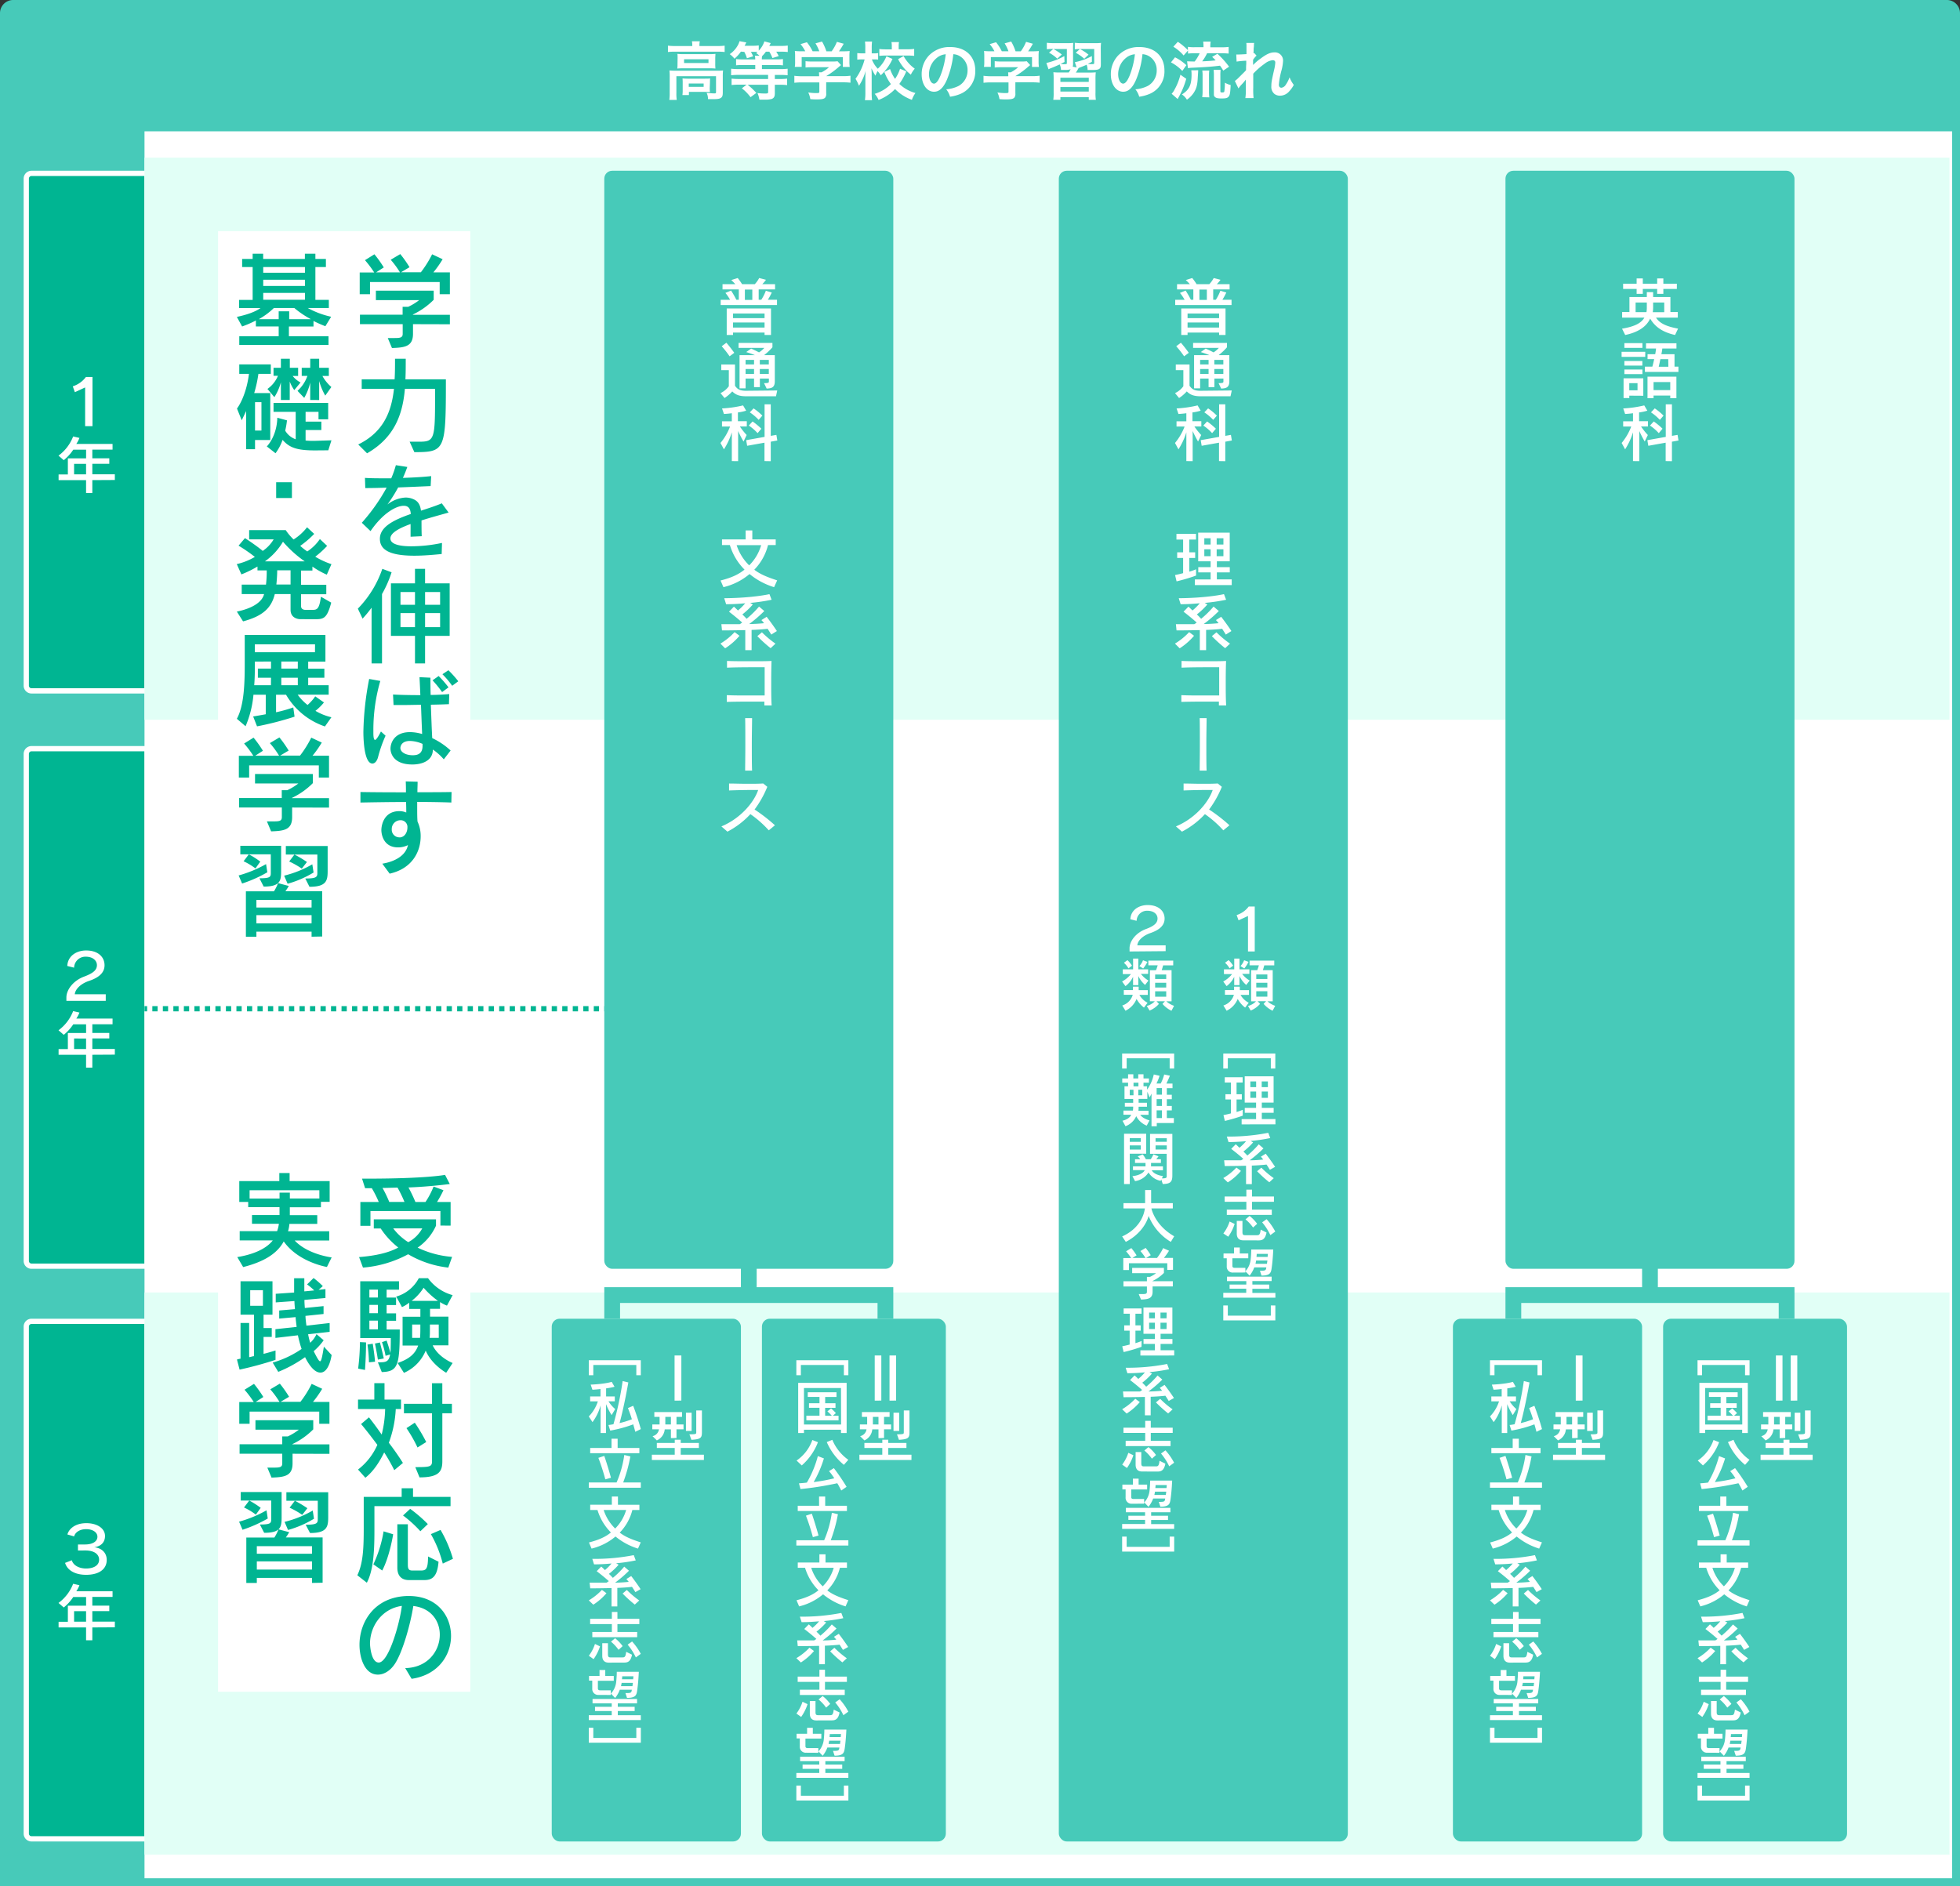
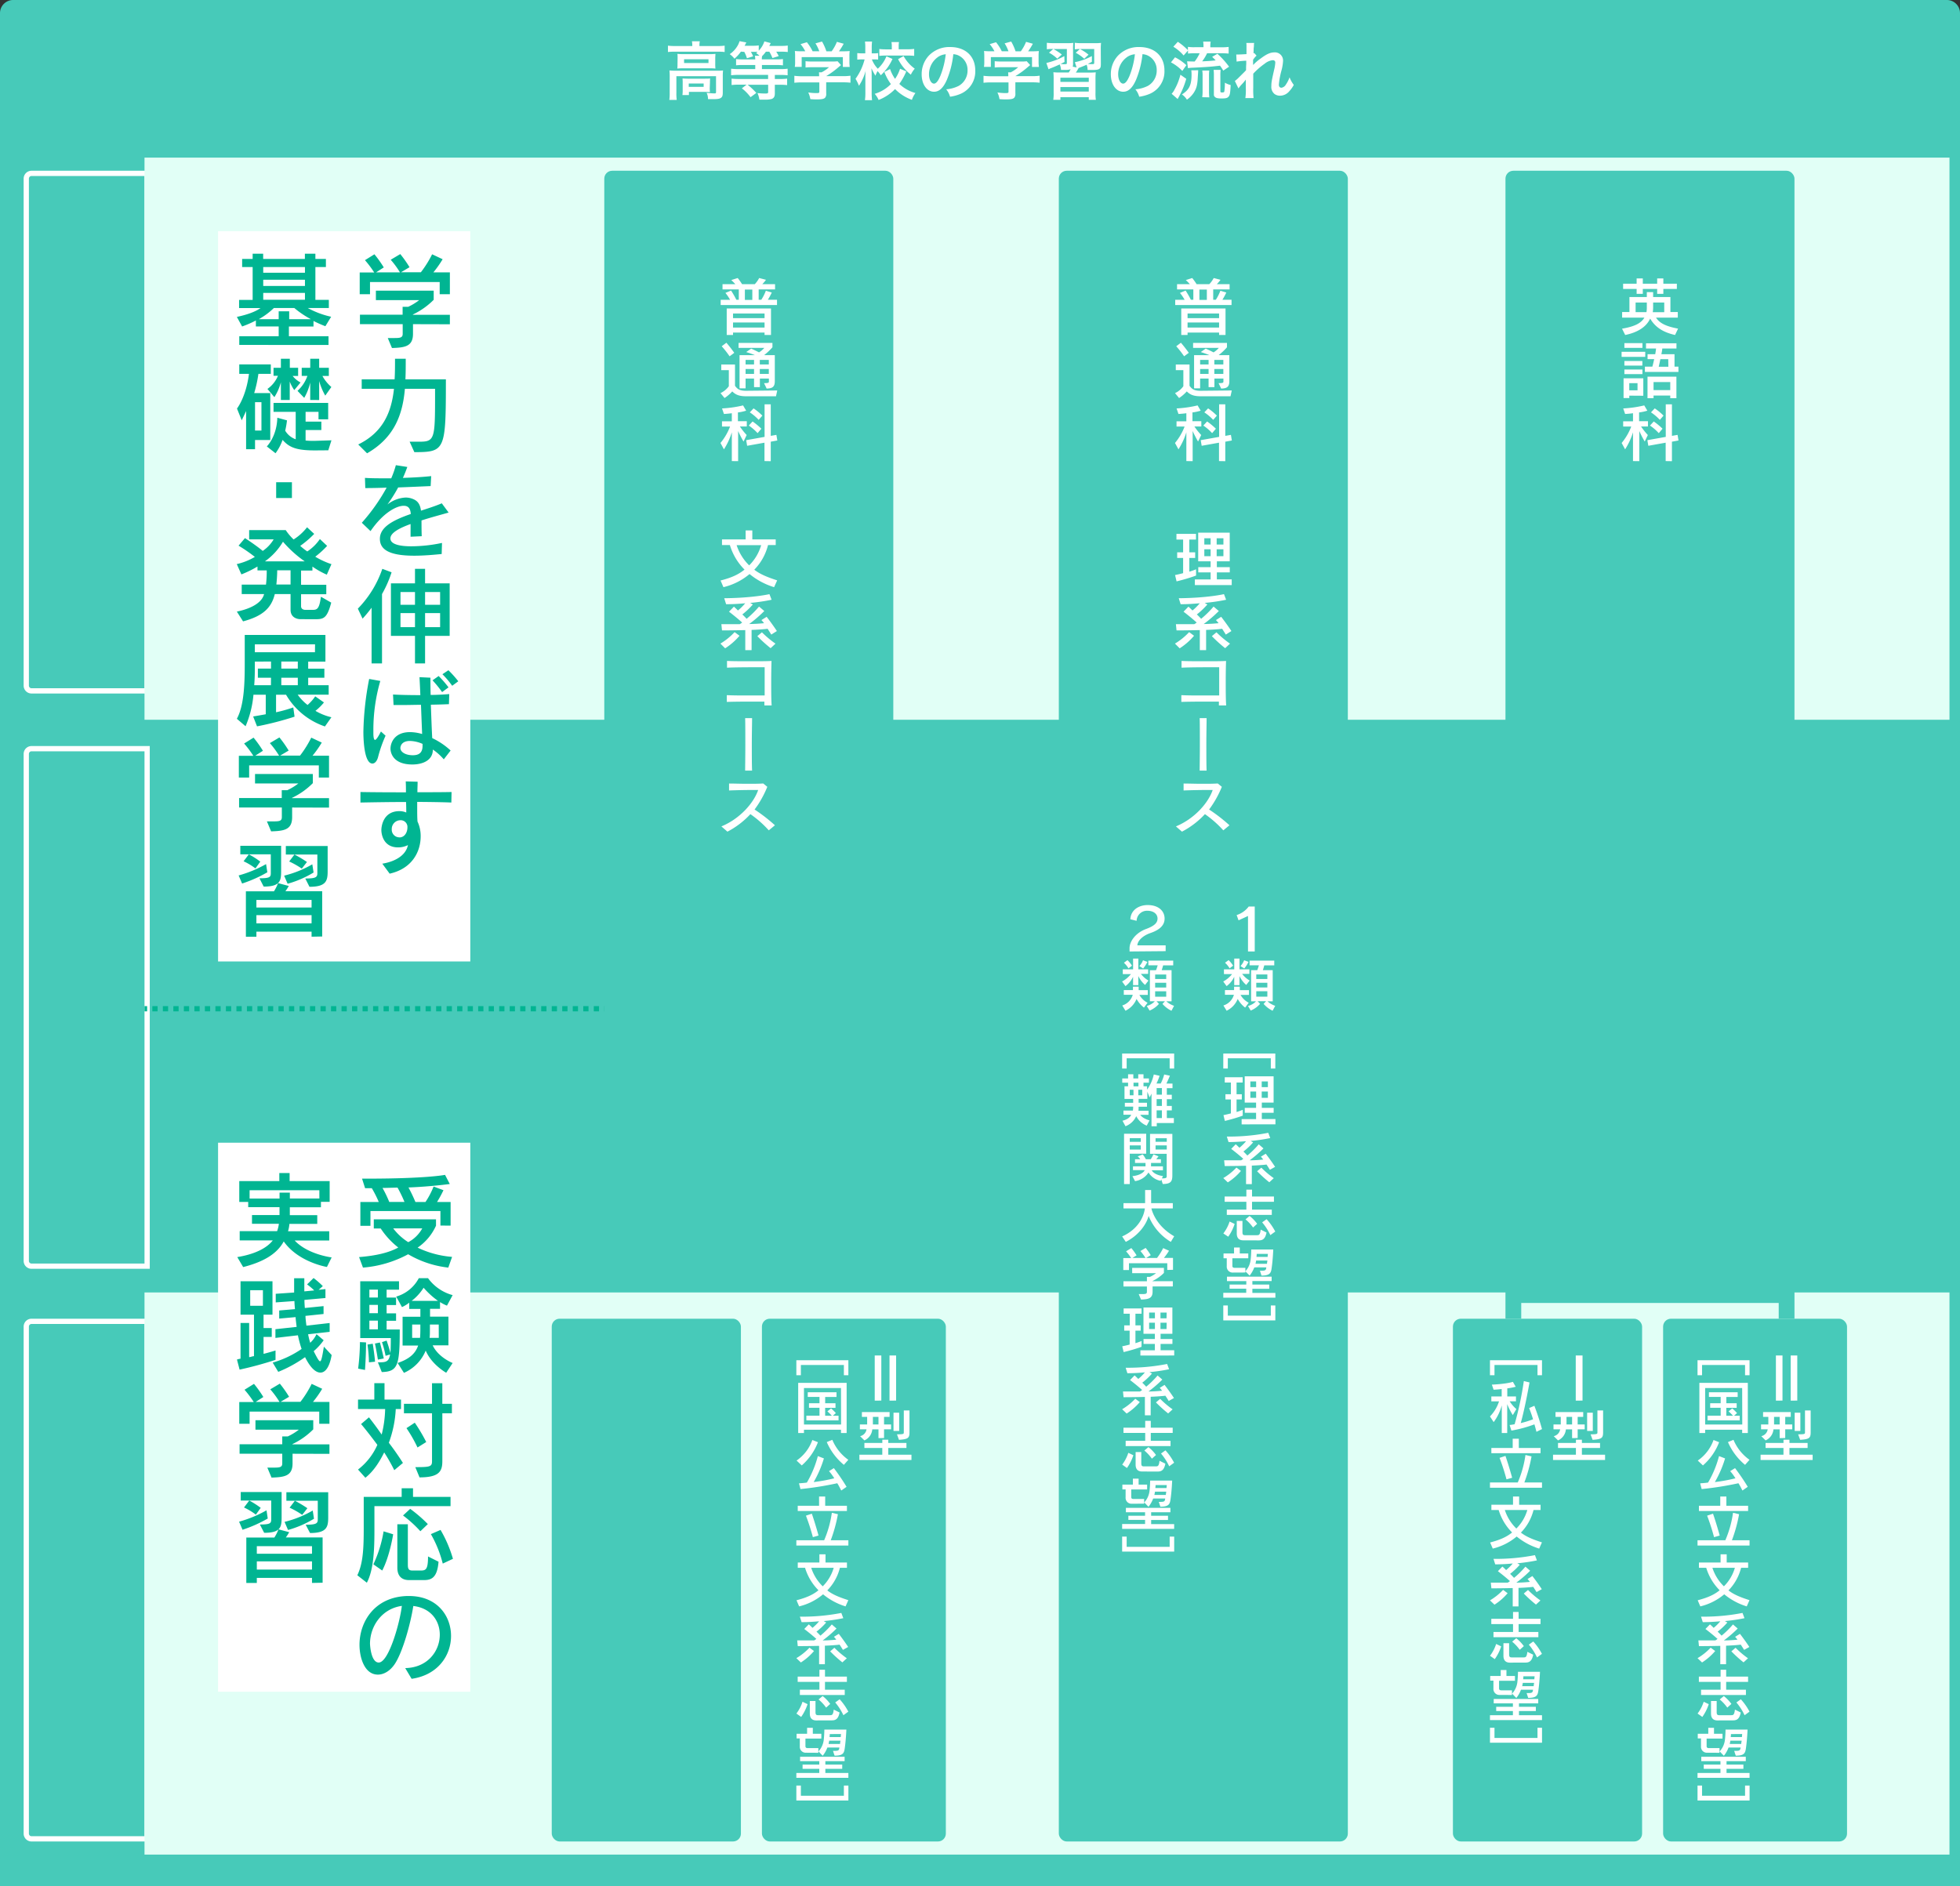
<svg xmlns="http://www.w3.org/2000/svg" xmlns:xlink="http://www.w3.org/1999/xlink" width="746" height="718" viewBox="0 0 746 718">
  <rect x="0" y="0" width="746" height="718" fill="#333333" stroke="none" />
  <defs>
    <style>.cls-1{fill:#00b592;}.cls-2{fill:#fff;}.cls-3{fill:#47cab9;}.cls-4{fill:#e1fff6;}.cls-5{fill:none;stroke:#47cab9;stroke-miterlimit:10;stroke-width:6px;}</style>
    <symbol id="タブ碧" data-name="タブ碧" viewBox="0 0 48 199">
-       <path class="cls-1" d="M3 198a2 2 0 0 1-2-2V3a2 2 0 0 1 2-2h44v197z" />
      <path class="cls-2" d="M46 2v195H3a1 1 0 0 1-1-1V3a1 1 0 0 1 1-1h43m2-2H3a3 3 0 0 0-3 3v193a3 3 0 0 0 3 3h45V0z" />
    </symbol>
  </defs>
  <title>hs01</title>
  <g id="レイヤー_2" data-name="レイヤー 2">
    <g id="レイヤー_5" data-name="レイヤー 5">
      <g id="hs_01">
        <path class="cls-3" d="M746 718H0V5a5 5 0 0 1 5-5h736a5 5 0 0 1 5 5z" />
        <path class="cls-2" d="M263.49 17.23a7.53 7.53 0 0 0-.14-1.51h3a7.65 7.65 0 0 0-.14 1.49v.31h7.08a18.61 18.61 0 0 0 2.52-.14v2.42a18.68 18.68 0 0 0-2.5-.12H256.7a18.54 18.54 0 0 0-2.47.12v-2.42a19.67 19.67 0 0 0 2.62.14h6.65zM254.9 29a21.14 21.14 0 0 0-.1-2.18c.77.07 1.46.1 2.5.1h15.55a19.15 19.15 0 0 0 2.35-.1 20.08 20.08 0 0 0-.1 2.16v6.12c0 1.2-.12 1.66-.58 2.06s-1.2.58-2.88.58h-2.16a5.45 5.45 0 0 0-.53-2.4c1.32.14 2.35.22 3 .22.46 0 .58-.12.58-.5V29h-15.09v6.4a16.5 16.5 0 0 0 .14 2.64h-2.83a17.32 17.32 0 0 0 .14-2.64zm3-6.74c0-.77 0-1.18-.07-1.75a20.5 20.5 0 0 0 2.33.1h10a17.74 17.74 0 0 0 2.14-.1c0 .62-.07 1-.07 1.75v2.06a16.24 16.24 0 0 0 .07 1.78 18.68 18.68 0 0 0-2.3-.1h-9.94a20.5 20.5 0 0 0-2.26.1 17.18 17.18 0 0 0 .07-1.78zm12.24 11.18a14.29 14.29 0 0 0 .07 1.61c-.46 0-1.34-.07-2-.07h-6v1.2h-2.47a12.67 12.67 0 0 0 .1-1.94v-2.78a14.42 14.42 0 0 0-.07-1.58c.55 0 1.06.07 1.94.07h6.58c.91 0 1.25 0 2-.07a12.91 12.91 0 0 0-.07 1.54zM260.37 24h9.29v-1.44h-9.29zm1.78 9.07h5.67v-1.29h-5.67zM282 19.65a14.07 14.07 0 0 1-2.45 2.69 9.42 9.42 0 0 0-1.8-1.73 9.77 9.77 0 0 0 2.86-3 6.94 6.94 0 0 0 .86-1.94l2.59.48c-.5 1-.5 1-.67 1.27h3.07a14.4 14.4 0 0 0 2.33-.14v2a9 9 0 0 0 2.14-3.53l2.4.65c0 .1-.22.46-.53 1.08h4.39a18.12 18.12 0 0 0 2.64-.14v2.46a18.86 18.86 0 0 0-2.52-.12h-1.87a12 12 0 0 1 .94 1.68l-2.38.74a14.21 14.21 0 0 0-1.18-2.42h-1.32a12.79 12.79 0 0 1-1.44 1.7 6.41 6.41 0 0 0-.1 1.22h5.42a18.09 18.09 0 0 0 2.62-.12v2.4a20 20 0 0 0-2.59-.14H290v1.56h7a20.31 20.31 0 0 0 2.78-.14v2.5a22.64 22.64 0 0 0-2.76-.14h-2.11v1.56h1.9a23.35 23.35 0 0 0 2.78-.14v2.46a22.71 22.71 0 0 0-2.81-.14h-1.87v3.34c0 1.15-.36 1.78-1.25 2.09a10.11 10.11 0 0 1-2.83.24h-1.8a9 9 0 0 0-.72-2.5 25.39 25.39 0 0 0 3 .17c.86 0 1.06-.1 1.06-.58v-2.76h-7.82a24.91 24.91 0 0 1 3.31 3.12L285.67 37a17.09 17.09 0 0 0-3.31-3.38l1.8-1.39h-2.93a22 22 0 0 0-2.78.14v-2.44a22.91 22.91 0 0 0 2.76.14h11.14v-1.56h-11.27a24.35 24.35 0 0 0-2.81.14v-2.5a19.91 19.91 0 0 0 2.76.14h6.43v-1.55h-4.66a23.69 23.69 0 0 0-2.64.12v-2.37a19.27 19.27 0 0 0 2.66.12h4.63a5.52 5.52 0 0 0-.14-1.39h1.75a6.34 6.34 0 0 0-1.27-1c.24-.22.34-.29.53-.48h-2.52a11.21 11.21 0 0 1 .84 1.71l-2.35.72a12.77 12.77 0 0 0-1-2.42zM305.27 31.37a23.44 23.44 0 0 0-2.93.14v-2.66a20.5 20.5 0 0 0 2.9.17h6.53v-.17a11.26 11.26 0 0 0-.07-1.32h1a12.72 12.72 0 0 0 2.83-1.94H309a23.69 23.69 0 0 0-2.4.1v-2.4a17.57 17.57 0 0 0 2.42.12h7.94a10.84 10.84 0 0 0 1.82-.1l1.32 1.46-.86.72a33.57 33.57 0 0 1-4.8 3.5h6.26a19.89 19.89 0 0 0 3-.17v2.66a23.75 23.75 0 0 0-3-.14h-6.24v4.2a2.32 2.32 0 0 1-.31 1.51c-.41.6-1.22.79-3.38.79-.31 0-1.1 0-2.35-.1a9.08 9.08 0 0 0-.79-2.54 21.87 21.87 0 0 0 3 .24c1.06 0 1.22-.07 1.22-.55v-3.52zm1.22-11.86a13.87 13.87 0 0 0-1.8-2.71l2.42-.72a17.67 17.67 0 0 1 2.18 3.43h2.54a14.07 14.07 0 0 0-1.46-3l2.5-.7a19 19 0 0 1 1.66 3.72h2a15.87 15.87 0 0 0 2-3.6l2.59.72a25.22 25.22 0 0 1-1.8 2.88h1.08a28.77 28.77 0 0 0 3-.1 15 15 0 0 0-.1 2v2.23a14.68 14.68 0 0 0 .12 1.82h-2.62v-3.74h-15.67v3.72h-2.62a10.45 10.45 0 0 0 .12-1.85v-2.2a15.75 15.75 0 0 0-.1-2 22.92 22.92 0 0 0 2.83.1zM339.69 22.44a19 19 0 0 1-4.46 6.22 7.53 7.53 0 0 0-1.23-1.59 13.8 13.8 0 0 0-.79 1.75A21.62 21.62 0 0 1 331.7 26c0 .43 0 .43.07 1.75v7.39a23.88 23.88 0 0 0 .14 3h-2.71a19.13 19.13 0 0 0 .17-3V28.99s0-.67.1-2a19.62 19.62 0 0 1-2.54 5.66 15.88 15.88 0 0 0-1.31-2.65 21.57 21.57 0 0 0 3.46-7.39h-.94a14.25 14.25 0 0 0-1.85.1v-2.5a13.16 13.16 0 0 0 1.85.1h1.2v-2a16.23 16.23 0 0 0-.12-2.5h2.69a20.81 20.81 0 0 0-.12 2.5v2h1a8.28 8.28 0 0 0 1.44-.1v2.47a13.83 13.83 0 0 0-1.39-.07h-1a10.79 10.79 0 0 0 2.26 3.55 12.92 12.92 0 0 0 3.29-4.73zm5.26 4.73a24.71 24.71 0 0 1-2.66 4.78 14.51 14.51 0 0 0 6.14 3.46 9.6 9.6 0 0 0-1.35 2.59 17.07 17.07 0 0 1-6.41-4.1 17.54 17.54 0 0 1-6.26 4.15 8.43 8.43 0 0 0-1.49-2.33 14.36 14.36 0 0 0 6.17-3.72 18.89 18.89 0 0 1-2.5-4.61l2.18-1.1a15.21 15.21 0 0 0 1.9 3.74 14.45 14.45 0 0 0 1.9-3.86zm-5.52-9.36a9.53 9.53 0 0 0-.12-1.8h2.86a8.82 8.82 0 0 0-.12 1.75v1h3.26a19.8 19.8 0 0 0 2.64-.14v2.64c-.79-.07-1.61-.12-2.66-.12h-7.92a21.37 21.37 0 0 0-2.69.14v-2.63a19.93 19.93 0 0 0 2.66.14h2.09zm4.49 3.53a14.38 14.38 0 0 0 4.25 4.8 9.84 9.84 0 0 0-1.49 2.28 17.44 17.44 0 0 1-4.85-5.91zM360.38 30.41c-1.37 3.1-2.9 4.51-4.87 4.51-2.74 0-4.71-2.78-4.71-6.65a10.31 10.31 0 0 1 2.64-7 10.77 10.77 0 0 1 8.26-3.36c5.76 0 9.5 3.5 9.5 8.91a9.25 9.25 0 0 1-5.83 9 15.71 15.71 0 0 1-3.77 1 7.65 7.65 0 0 0-1.46-2.82 12.79 12.79 0 0 0 4.78-1.32 6.72 6.72 0 0 0 3.34-6 6 6 0 0 0-3-5.33 5.24 5.24 0 0 0-2.42-.72 34.73 34.73 0 0 1-2.46 9.78zm-3.53-8.59a8 8 0 0 0-3.26 6.48c0 2 .84 3.53 1.9 3.53.79 0 1.61-1 2.47-3.07a31.63 31.63 0 0 0 2-8.11 6.12 6.12 0 0 0-3.11 1.16zM377.27 31.37a23.44 23.44 0 0 0-2.93.14v-2.66a20.5 20.5 0 0 0 2.9.17h6.53v-.17a11.26 11.26 0 0 0-.07-1.32h1a12.72 12.72 0 0 0 2.83-1.94H381a23.69 23.69 0 0 0-2.4.1v-2.4a17.57 17.57 0 0 0 2.42.12h7.94a10.84 10.84 0 0 0 1.82-.1l1.32 1.46-.86.72a33.57 33.57 0 0 1-4.8 3.5h6.26a19.89 19.89 0 0 0 3-.17v2.66a23.75 23.75 0 0 0-3-.14h-6.24v4.2a2.32 2.32 0 0 1-.31 1.51c-.41.6-1.22.79-3.38.79-.31 0-1.1 0-2.35-.1a9.08 9.08 0 0 0-.79-2.54 21.87 21.87 0 0 0 3 .24c1.06 0 1.22-.07 1.22-.55v-3.52zm1.22-11.86a13.87 13.87 0 0 0-1.8-2.71l2.42-.72a17.67 17.67 0 0 1 2.18 3.43h2.54a14.07 14.07 0 0 0-1.46-3l2.5-.7a19 19 0 0 1 1.66 3.72h2a15.87 15.87 0 0 0 2-3.6l2.59.72a25.22 25.22 0 0 1-1.8 2.88h1.08a28.77 28.77 0 0 0 3-.1 15 15 0 0 0-.1 2v2.23a14.68 14.68 0 0 0 .12 1.82h-2.62v-3.74h-15.67v3.72h-2.62a10.45 10.45 0 0 0 .12-1.85v-2.2a15.75 15.75 0 0 0-.1-2 22.92 22.92 0 0 0 2.83.1zM419 24.26c0 1.2-.12 1.58-.55 1.92s-1.13.46-2.64.46h-1.85a5.73 5.73 0 0 0-.38-2c-1 .46-1.34.58-2.42 1l-.62.24a17.57 17.57 0 0 1-1.06 1.75h4.94a24.33 24.33 0 0 0 2.64-.1 24.71 24.71 0 0 0-.1 2.71v5a15.63 15.63 0 0 0 .14 2.76h-2.7v-1h-10.8v1h-2.71a16.12 16.12 0 0 0 .14-2.76v-4.98a25.46 25.46 0 0 0-.1-2.76 24.6 24.6 0 0 0 2.64.1h3.22c.22-.36.26-.41.72-1.25a5.93 5.93 0 0 1-2.14.26h-1.54a5.35 5.35 0 0 0-.5-2.09c-1.15.53-2 .91-3.17 1.37a7.87 7.87 0 0 0-1.08.48l-.82-2.4a26 26 0 0 0 6.84-2.62l.07 2.23c-.72.38-.89.48-1.58.79.74 0 1 .07 1.27.07 1.13 0 1.2 0 1.2-.55v-5.24h-5.14a19.52 19.52 0 0 1 3.22 2.11l-1.73 1.58a13.82 13.82 0 0 0-3.14-2.28l1.61-1.42h-.26a13.34 13.34 0 0 0-2.18.12v-2.47a20.71 20.71 0 0 0 2.66.14h5a19.25 19.25 0 0 0 2.42-.1 17.82 17.82 0 0 0-.1 2.42v5.45a4.19 4.19 0 0 1-.12 1.18l1.46.29-.65-2a22.52 22.52 0 0 0 6.48-2.33v2.18a13.73 13.73 0 0 1-1.56.79 10 10 0 0 0 1.34.1c1 0 1.1 0 1.1-.58v-5.18h-5.45a18.62 18.62 0 0 1 3.29 2.16l-1.63 1.56a16.48 16.48 0 0 0-3.24-2.28l1.56-1.42a11.15 11.15 0 0 0-1.92.12v-2.5a18 18 0 0 0 2.71.14h5a16.22 16.22 0 0 0 2.28-.1 21 21 0 0 0-.1 2.47zm-15.4 6.92h10.8v-1.59h-10.8zm0 3.67h10.8v-1.7h-10.8zM432.38 30.41c-1.37 3.1-2.9 4.51-4.87 4.51-2.74 0-4.71-2.78-4.71-6.65a10.31 10.31 0 0 1 2.64-7 10.77 10.77 0 0 1 8.26-3.36c5.76 0 9.5 3.5 9.5 8.91a9.25 9.25 0 0 1-5.83 9 15.71 15.71 0 0 1-3.77 1 7.65 7.65 0 0 0-1.46-2.82 12.79 12.79 0 0 0 4.78-1.32 6.72 6.72 0 0 0 3.34-6 6 6 0 0 0-3-5.33 5.24 5.24 0 0 0-2.42-.72 34.73 34.73 0 0 1-2.46 9.78zm-3.53-8.59a8 8 0 0 0-3.26 6.48c0 2 .84 3.53 1.9 3.53.79 0 1.61-1 2.47-3.07a31.63 31.63 0 0 0 2-8.11 6.12 6.12 0 0 0-3.11 1.16zM447.23 21.81a19.27 19.27 0 0 1 4.32 3L450 27a16.37 16.37 0 0 0-4.32-3.26zM451.5 30a30.29 30.29 0 0 1-2.42 6.1 8.55 8.55 0 0 1-.53 1c-.14.26-.14.26-.31.6l-2.3-2a6.09 6.09 0 0 0 1.06-1.52 22.34 22.34 0 0 0 2.28-5.74zm-1-8.88a16.23 16.23 0 0 0-3.91-3.34l1.7-1.87a22.84 22.84 0 0 1 3.84 3.19v-1.27a15.38 15.38 0 0 0 2.62.14h3.31v-.26a10.52 10.52 0 0 0-.12-1.87h2.86a9.74 9.74 0 0 0-.14 1.87V18H465a18.58 18.58 0 0 0 2.64-.14v2.54a23.89 23.89 0 0 0-2.62-.12h-5.59a17.5 17.5 0 0 1-1.87 3.07c2.38-.1 3-.14 5.14-.36-.43-.48-.67-.7-1.34-1.34l2-1.18a32.17 32.17 0 0 1 4.44 4.92l-2.21 1.49a19.58 19.58 0 0 0-1.24-1.88c-3.43.41-5.11.53-10.63.79-.43 0-1 .07-1.58.14l-.31-2.59c.36 0 1.22.07 2.88.07a15.67 15.67 0 0 0 1.9-3.14h-1.87a25.25 25.25 0 0 0-2.57.12v-1.17zm5.54 5.62c0 .46 0 .46-.14 2.52-.12 3-.48 4.39-1.51 6a9.81 9.81 0 0 1-2.64 2.69 6.45 6.45 0 0 0-1.9-2c2.81-1.78 3.67-3.6 3.67-7.63a10.57 10.57 0 0 0-.1-1.56zM457.58 37a16.62 16.62 0 0 0 .14-2.33v-5.82a12.15 12.15 0 0 0-.12-2h2.66a15.47 15.47 0 0 0-.1 2v5.91a20.11 20.11 0 0 0 .12 2.3zm6.91-2.38c0 .48.12.58.65.58s.77-.1.84-.34a19.27 19.27 0 0 0 .22-3.38 8.23 8.23 0 0 0 2.21.89c-.17 3.17-.29 3.79-.77 4.39s-1.15.72-2.74.72c-1.39 0-2.11-.17-2.52-.6s-.36-.58-.36-1.42V28.9a17.27 17.27 0 0 0-.1-2.3h2.66a15.86 15.86 0 0 0-.1 2.21zM477 24.7a17.59 17.59 0 0 1 2.93-2.5c2.09-1.58 3.6-2.26 5.06-2.26a3.1 3.1 0 0 1 3.36 3.19 17.18 17.18 0 0 1-.6 3.67 30.32 30.32 0 0 0-1 5.4c0 .77.36 1.2 1 1.2a2.41 2.41 0 0 0 1.68-1.22 11.77 11.77 0 0 0 1.39-2.74 11.69 11.69 0 0 0 1.61 2.88 11 11 0 0 1-1.68 2.38 4.64 4.64 0 0 1-3.55 1.73 3.58 3.58 0 0 1-2.06-.62 3.43 3.43 0 0 1-1.25-3c0-1.39.1-2 1-6a15.2 15.2 0 0 0 .5-3c0-.58-.34-.89-1-.89a5.75 5.75 0 0 0-3 1.3 27.31 27.31 0 0 0-4.39 3.83V33.33a32.54 32.54 0 0 0 .12 4H474a20.94 20.94 0 0 0 .17-3.82v-3.22a18.58 18.58 0 0 1-1.7 2 13.7 13.7 0 0 0-1.1 1.37L470 30.82a10.76 10.76 0 0 0 1.56-1.37c2.26-2.23 2.26-2.23 2.71-2.74 0-1.15 0-1.42.07-2.35v-1.25a30.91 30.91 0 0 0-3.67.34l-.14-2.71a7.33 7.33 0 0 0 1 0c.46 0 1.78-.07 2.9-.14v-.91-2a8 8 0 0 0-.07-1.34h3a3.34 3.34 0 0 0-.1.89c0 .12 0 .43-.07.91s0 .67-.1 2.14l.29-.1.89 1a4 4 0 0 0-.7.72 2.12 2.12 0 0 0-.34.43c-.1.14-.14.19-.29.38V24.57z" />
        <use id="タブ碧-3" data-name="タブ碧" width="48" height="199" transform="translate(9 65)" xlink:href="#タブ碧" />
        <use width="48" height="199" transform="translate(9 284)" xlink:href="#タブ碧" />
        <use width="48" height="199" transform="translate(9 502)" xlink:href="#タブ碧" />
-         <path class="cls-2" d="M32.4 162.23v-14.74l-3.91 1.8-.79-2.23a10 10 0 0 0 5-3.55h2.5v18.72zM35.14 182.77v4.9h-2.38v-4.9H22.3v-2.16h3.53v-6.12h6.94v-3.31h-4.88a17.87 17.87 0 0 1-3.62 4l-2-1.73a16.39 16.39 0 0 0 5.57-7.3l2.4.55a11.2 11.2 0 0 1-1.2 2.3h13.8v2.16h-7.7v3.31h6.46v2.09h-6.46v4h8.57v2.16zm-2.38-6.19H28.2v4h4.56zM25.27 381v-1.27c0-3 2.66-6.48 6.84-8 3.5-1.3 4.78-2.57 4.78-4.32s-1.56-3.22-4.25-3.22a4.3 4.3 0 0 0-4.44 4.18l-2.59-.65c.17-3.79 3.46-5.9 7.18-5.9 4.56 0 7 2.5 7 5.62 0 2.54-1.68 4.58-6 6-3.07 1.06-5.16 3.1-5.33 5.06h11.79v2.5zM35.14 401.52v4.9h-2.38v-4.9H22.3v-2.16h3.53v-6.12h6.94v-3.31h-4.88a17.87 17.87 0 0 1-3.62 4l-2-1.73a16.39 16.39 0 0 0 5.57-7.3l2.4.55a11.2 11.2 0 0 1-1.2 2.3h13.8v2.16h-7.7v3.31h6.46v2.09h-6.46v4h8.57v2.16zm-2.38-6.19H28.2v4h4.56zM29.67 590.24v-2.3h2.66c3 0 4.75-1.2 4.75-2.93s-1.82-2.9-4.3-2.9-4.22 1.27-4.56 2.76l-2.57-.74c.62-2.18 3-4.3 7.22-4.3s7.1 2.06 7.1 4.87c0 2.38-1.49 3.94-4.1 4.3 2.71.26 4.75 2 4.75 4.82 0 3.41-2.76 5.67-7.85 5.67-4.18 0-7.13-1.68-8-4.54l2.57-1c.53 2 2.88 3.14 5.38 3.14 3 0 5-1.22 5-3.34s-1.9-3.53-5.26-3.53zM35.14 619.52v4.9h-2.38v-4.9H22.3v-2.16h3.53v-6.12h6.94v-3.31h-4.88a17.87 17.87 0 0 1-3.62 4l-2-1.73a16.39 16.39 0 0 0 5.57-7.3l2.4.55a11.2 11.2 0 0 1-1.2 2.3h13.8v2.16h-7.7v3.31h6.46v2.09h-6.46v4h8.57v2.16zm-2.38-6.19H28.2v4h4.56zM55 50h688v665H55z" />
        <path class="cls-4" d="M55 60h687v214H55zM55 492h687v214H55z" />
        <path class="cls-2" d="M83 88h96v278H83zM83 435h96v209H83z" />
        <path class="cls-1" d="M167.35 112v-4.64h-26.52V112h-3.92v-8.28h5.52a40 40 0 0 0-3.52-4.68l3.6-2.24a43.45 43.45 0 0 1 3.56 5l-2.92 1.88h9.08a34.53 34.53 0 0 0-3.52-4.8l3.64-2.16a43.42 43.42 0 0 1 3.52 5l-3.24 1.92h7.56a40.86 40.86 0 0 0 4.28-6.84l4 1.88a39.72 39.72 0 0 1-3.52 5h6.28V112zm-10.16 11.4v3.68c0 4.84-3.12 5.24-8 5.4l-1.6-3.8h2.6c2.16 0 3.08-.16 3.08-1.6v-3.68H137v-3.6h16.24v-3h2.12a21.63 21.63 0 0 0 4.2-2.56h-16.49v-3.6h22v3.48a28 28 0 0 1-7.92 5.6v.12h14.08v3.6zM155.91 168.14h3.88c5.64 0 5.8-1.28 5.8-17.48V148h-11.48c-.84 9.8-4 18.6-14.4 24.56l-3.36-3.36c9.4-4.6 12.64-12.2 13.6-21.2h-12.28v-3.6h12.52c.16-2.48.16-5.16.16-7.84h4.08c0 2.68 0 5.4-.12 7.84h15.4c0 27-.2 27.72-12 27.72zM168.11 210.9c-3.24.32-6.92.64-10.44.64-10.24 0-13.08-2.72-13.08-6.44 0-4.6 5.36-7.2 11.76-9.44-.12-1.68-.64-3.12-2.68-3.12-2.8 0-7.88 2.68-12.64 9.64l-3.32-3.18a72.18 72.18 0 0 0 9.44-13.36c-2.36.08-5.4.16-8.12.16l-.12-3.88c1.72.12 3.88.16 6.28.16h3.72a37.42 37.42 0 0 0 1.76-5l4.36.68c-.44 1.24-1 2.68-1.68 4.16 4-.12 8-.36 10.76-.68l-.2 3.8c-3.8.16-8 .36-12.36.52a58.12 58.12 0 0 1-4.08 6.48 12.24 12.24 0 0 1 6.88-2.64 7.34 7.34 0 0 1 3.12.68c1.76.8 2.48 2.2 2.76 4.32 2.72-.88 5.48-1.76 7.92-2.8l2.6 3.52c-3.24.92-6.88 1.88-10.32 3 0 1.72 0 3.72.08 6l-4.24.2v-4.84c-4.4 1.6-7.68 3.4-7.68 5.48 0 2.88 5.88 3 8 3a57.16 57.16 0 0 0 11.64-1.28zM141.43 252.54v-21.2a46.8 46.8 0 0 1-3.43 4.16l-1.8-3.8a40.3 40.3 0 0 0 9.32-15.16l3.52 1.32a43.52 43.52 0 0 1-3.64 8.28v26.4zm16.52 0v-10.48h-9.16v-20h9.16v-5.52h3.84v5.52h9.36v20h-9.36v10.48zm0-27.16h-5.52v4.84h5.52zm0 8h-5.52v5.36h5.52zm9.56-8h-5.72v4.84h5.72zm0 8h-5.72v5.36h5.72zM146.75 280.06a50.23 50.23 0 0 0-2.88 8.24c-.44 1.56-1.28 2.36-2.12 2.36-3.36 0-3.44-10.44-3.44-12.12a113.87 113.87 0 0 1 2.2-20.08l4.24.76a66.55 66.55 0 0 0-2.64 18.64v1.2c0 1.76.24 2.6.64 2.6s1.16-1.08 2.24-3.2zm22.16 9a21 21 0 0 0-4.16-3.72c0 4.24-4.08 5.68-7.8 5.68-7.4 0-8.32-4.52-8.32-6 0-2.24 1.48-6.32 7.4-6.32a16.63 16.63 0 0 1 4.64.72c-.12-2.8-.28-6.88-.44-11.12-2.16 0-4.4.08-6.44.08h-4l-.2-4c2.6.16 6.44.24 10.4.24-.08-2.08-.2-4.56-.32-6.84l4.16.2c0 1.88 0 4.12.08 6.56 2.6 0 5-.16 7.08-.32l-.12 3.84c-1.88.08-4.28.16-6.88.2.16 4.48.32 9.12.52 12.72a27.4 27.4 0 0 1 7 4.72zm-8.08-5.88a12.6 12.6 0 0 0-4.8-1.12c-3.36 0-3.64 2.24-3.64 2.68 0 1.56 2 2.76 4.72 2.76 2.16 0 3.72-.8 3.72-3.56zm7.44-19.72a42.39 42.39 0 0 0-3.64-4.48l2.32-1.64a38.93 38.93 0 0 1 3.76 4.32zm3.84-2.4a33.39 33.39 0 0 0-3.72-4.4l2.28-1.52a40.92 40.92 0 0 1 3.76 4.2zM145.51 328.78c4-.64 8.84-2.64 9.76-7.08a8.26 8.26 0 0 1-3.76.88c-5.76 0-6.36-5.28-6.36-6.56 0-1.72.84-7.24 6.88-7.24a6.69 6.69 0 0 1 2.6.52c0-1 0-2.36-.08-4-6.36 0-12.68.12-17.36.2v-4c4 .08 10.6.12 17.32.12 0-1.32 0-2.72-.08-4.16l4.52.12c0 1.24-.08 2.6-.08 4 4.88 0 9.64 0 13-.08l-.08 4c-4.68-.2-12.88-.24-13-.24v2c0 2 0 4 .12 5.48a12.88 12.88 0 0 1 1.2 5.64c0 5.64-3.08 12.24-11.8 14.2zm9.56-13.78a2.56 2.56 0 0 0-2.72-2.76 3.31 3.31 0 0 0-3.24 3.4 2.91 2.91 0 0 0 2.84 3.12 2 2 0 0 0 .48 0c1.84-.3 2.64-2.18 2.64-3.76zM91.07 131.3V128h15v-3.72h-8.68V122a38.86 38.86 0 0 1-5.24 2.28l-2-3.64c3.76-.8 7-1.92 9-3.36H91v-3.12h5.16v-12.5h-4v-3.08h4v-2h4v2h15.88v-2h4v2h4v3.08h-4v12.48h5.12v3.12h-8a33.23 33.23 0 0 0 8.88 3.32l-2.2 3.6a44.4 44.4 0 0 1-4.52-2v2.12h-9.36v3.7h15.08v3.32zm27.24-9.8a36.17 36.17 0 0 1-6.28-4.24h-7.8a26.81 26.81 0 0 1-5.72 4.24h7.56v-3h4v3zm-2.24-19.84h-15.88v2.16h15.88zm0 4.84h-15.88v2.36h15.88zm0 5h-15.88v2.6h15.88zM97.07 167.5v3.5h-3.4v-14.54C92.79 158.38 92 160 92 160l-1.8-4.48s3.44-4.32 4.56-13.2h-3.69v-3.6h12v3.6h-4.72a48.73 48.73 0 0 1-1.6 7.32h6.12v17.86zm2.44-14.4h-2.44v10.8h2.44zm20.32 18.36c-7.2 0-9.76-1.2-12.28-4a19 19 0 0 1-2.68 5.08l-3.32-2.6s3.8-3.68 4-10.92l3.68 1a31.68 31.68 0 0 1-.68 3.92 7.51 7.51 0 0 0 4 3.28v-10.44h-8.44v-3.4h20.8v6.24h-3.68v-2.84h-4.92v3.72h6v3.2h-6v4a30.28 30.28 0 0 0 3.56.12l6.28-.2-1.2 3.8zm-12.92-19.2v-6.72a20 20 0 0 1-2.48 5.64l-2.64-3.12a11.47 11.47 0 0 0 4-5h-1.68V140h2.8v-3.44h3.4V140h3.16v3.12h-2.08a9.4 9.4 0 0 0 3 2.48l-2.39 2.9a15.66 15.66 0 0 1-1.72-3.24v7zm11.16 0v-6.64a21 21 0 0 1-2.28 5.84l-2.56-2.68a13.66 13.66 0 0 0 3.77-5.68h-2.16V140h3.24v-3.44h3.4V140h3.68v3.12h-2.44a15.31 15.31 0 0 0 3.4 4.2l-2.32 3.28a24.07 24.07 0 0 1-2.32-5.56v7.24zM105.11 189.58v-6h6v6zM114.19 235.7s-3.6 0-3.6-3.56v-6h-6c-1.28 5.32-4.6 8.4-12.08 10.4l-2.36-3.72c6.16-1.28 9.68-3.76 10.36-6.68H92v-3.6h9.24a43.83 43.83 0 0 0 .28-5.4H98v-1.48a41.35 41.35 0 0 1-6.12 3l-1.76-3.92A24.11 24.11 0 0 0 97 212a58.3 58.3 0 0 0-6.2-4.28l2.44-2.88s4.36 2.84 6.76 4.88a14 14 0 0 0 4.16-4.4h-9.33v-3.52h13.92a20.62 20.62 0 0 0 3 3.56 19.86 19.86 0 0 0 5.12-4.64l2.72 2.52a37.28 37.28 0 0 1-5.32 4.56 23.18 23.18 0 0 0 2.68 2.12 17.1 17.1 0 0 0 4.8-4.72l2.76 2.6a34.75 34.75 0 0 1-4.52 4.12 30.35 30.35 0 0 0 6.16 2.84l-1.76 4a30.77 30.77 0 0 1-5.48-3.08v1.52h-4.32v5.4h9.6v3.6h-9.6v4.56c0 1.44 1.6 1.4 1.6 1.4h2.68c1.8 0 2.64-.24 3.28-5l3.92 2.24c-1.64 6.2-3 6.32-6.28 6.32zm1.8-22a44 44 0 0 1-8.28-7.48 24.52 24.52 0 0 1-6.88 7.48zm-5.4 3.4h-5.08c0 1.68-.16 3.88-.32 5.4h5.4zM123.67 276.54a27.27 27.27 0 0 1-14.8-12.08h-3.8v6.68a53.66 53.66 0 0 0 6.56-1.84l.48 3.52a119.72 119.72 0 0 1-14.28 3.68l-1.48-3.76s2-.32 4.8-.84v-7.44h-4.68a39.15 39.15 0 0 1-3 12l-3.32-2.84c2.84-5.16 3-14 3-21.2v-10.71h30.71v10.16h-6.56v2.68h6.16V258h-6.16v2.84h7.8v3.6h-11.8a18.62 18.62 0 0 0 3.76 3.92 17.2 17.2 0 0 0 2.92-3.28l3.32 2.32a20.17 20.17 0 0 1-3.24 3.2 21.69 21.69 0 0 0 6.08 2.44zM103.15 258h-5v-3.48h5v-2.68H97v.6c0 2.64 0 5.52-.24 8.4h6.36zm16.76-12.72H97v3h22.88zm-6.56 6.56h-6.28v2.68h6.28zm0 6.16h-6.28v2.84h6.28zM121.35 296v-4.64H94.83V296h-3.92v-8.28h5.52a40 40 0 0 0-3.52-4.68l3.6-2.24a43.45 43.45 0 0 1 3.56 5l-2.92 1.88h9.08a34.53 34.53 0 0 0-3.52-4.8l3.64-2.16a43.42 43.42 0 0 1 3.52 5l-3.24 1.92h7.56a40.86 40.86 0 0 0 4.28-6.84l4 1.88a39.72 39.72 0 0 1-3.52 5h6.28V296zm-10.16 11.4v3.68c0 4.84-3.12 5.24-8 5.4l-1.6-3.8h2.6c2.16 0 3.08-.16 3.08-1.6v-3.68H91v-3.6h16.24v-3h2.12a21.63 21.63 0 0 0 4.2-2.56H97.07v-3.6h22v3.48a28 28 0 0 1-7.92 5.6v.12h14.08v3.6zM101.75 332.06a50.8 50.8 0 0 1-9.6 4.28l-1.32-3.08a45.88 45.88 0 0 0 10.44-4.32zm-3 2.28c4 0 4.32-.48 4.32-2v-7.12h-11.6v-3.24H107v9.64c0 3.64-.32 5.88-6.64 5.88zm-1.52-3.76a24.31 24.31 0 0 0-4.52-2.72l2-2.64a30.9 30.9 0 0 1 4.36 2.78zm21.36 26v-1.92h-21v1.92h-4V339.3h10.68a16.37 16.37 0 0 0 1.56-3.12l4.08 1.08a16.71 16.71 0 0 1-1.28 2h14v17.24zm0-14h-21v2.88h21zm0 5.8h-21v3.12h21zm.76-16.24a39.08 39.08 0 0 1-9.88 4.28l-1.32-3.08a40.67 40.67 0 0 0 10.72-4.32zm-3.16 2.28c4 0 4.6-.48 4.6-2v-7.12h-12v-3.24h15.92v9.64c0 3.64-.6 5.88-6.92 5.88zm-1.32-3.76a32.16 32.16 0 0 0-4.8-2.72l2-2.64a43.76 43.76 0 0 1 4.76 2.84zM170.63 482.54a38.41 38.41 0 0 1-15.28-5.08 43.43 43.43 0 0 1-17.2 5.08l-1.48-4c6.48-.52 11.36-1.68 14.92-3.64a30.4 30.4 0 0 1-6.68-7.24h-2.64v-3.48h23.68v2.4a20.05 20.05 0 0 1-7 8.36 36.82 36.82 0 0 0 13.12 3.52zm-3-16V461H141v5.64h-3.84v-9.08h7a43 43 0 0 0-2.64-5.24h-2.56l-1.16-3.64h1.84c22.84 0 29.75-1.44 29.75-1.44l1.8 3.48s-7.36 1-15.72 1.32a57.26 57.26 0 0 1 2.64 5.52h3.84a31.22 31.22 0 0 0 3.08-5.88l3.76 1.4a46.92 46.92 0 0 1-2.44 4.48h5.16v9zm-13.68-9a51.12 51.12 0 0 0-2.64-5.44c-1.76 0-3.68.12-5.72.12a45.56 45.56 0 0 1 2.56 5.32zm-4.28 10.08a21.37 21.37 0 0 0 5.72 5.24 13 13 0 0 0 5.32-5.24zM136.31 521a84.53 84.53 0 0 0 .69-10.1l2.32.12c0 5.24-.4 10.48-.4 10.48zm7.52-2.4c2.84 0 4.16 0 4.64-3l-1.72.52a34.33 34.33 0 0 0-1.36-5.2l1.76-.6c.56 1.64 1.16 3.48 1.44 4.76.12-1.28.16-3.52.16-5.72h-11.64v-21.61h14.76v3.2h-4.72v3h3.6v2.84h-3.6v3.16h3.6v2.84h-3.6v3.32h5c0 13.84-.76 16-6.84 16.2zm-3.4 0a58.19 58.19 0 0 0-.56-6.76l2-.32c.68 4.28.88 6.84.88 6.84zm3.4-27.67h-3.24v3h3.24zm0 5.8h-3.24v3.16h3.24zm0 6h-3.24v3.32h3.24zm0 14.84s-.48-3.16-1.12-6.12l1.88-.4c.88 3.16 1.48 6.08 1.48 6.08zm26 5s-5.56-3.08-7.8-8.44a15.77 15.77 0 0 1-8.28 8.48l-2.4-3.76c4.64-1.56 6.8-3.72 7.8-6.64h-5.92v-10.95H160v-3h-4.24v-2.36a14 14 0 0 1-2.76 1.68l-2.2-4a14.18 14.18 0 0 0 8.6-7h3.52a17.15 17.15 0 0 0 9.36 6.44l-2.16 4a14.93 14.93 0 0 1-2.64-1.36v2.56h-3.8v3h7v10.92h-6c2.2 4.64 7.6 6.72 7.6 6.72zm-3.12-27.36a31.75 31.75 0 0 1-5.48-5 19.18 19.18 0 0 1-4.56 5zm-6.72 9h-3.12v5.08h3c.08-.76.12-2.2.12-3zm7 0h-3.36v2.08c0 .8 0 2.24-.12 3H167zM150.07 559.66a69.37 69.37 0 0 0-3.84-6.76c-1.64 3.28-3.84 7-7.16 9.64l-2.8-3.12a24.13 24.13 0 0 0 7.36-9.4c-4.08-5.48-6.2-7.92-6.2-7.92l3-2.56s2.28 2.84 4.84 6.56a43.13 43.13 0 0 0 1.32-9.72h-10.32v-3.6h6.2v-6.24h3.88v6.24h6.28v3.6h-2a42.88 42.88 0 0 1-2.63 12.84c1.68 2.2 3.4 4.6 5.36 7.68zm8-1.16c5.36 0 6.36-.12 6.36-2.16V538h-10.68v-3.6h10.68v-7.84h3.92v7.84H172v3.6h-3.64v18.24c0 3.88-1.24 6.16-8.68 6.16zm.84-7.48a53.64 53.64 0 0 0-4.2-7.36l3.16-2.08a64.82 64.82 0 0 1 4.36 7.36zM142.51 573.34v8.92c0 6.88-.16 15.08-2.88 20.24l-3.63-2.84c2.24-4.6 2.44-10.56 2.44-18v-11.84h14.44v-3.28h4.32v3.28h14.28v3.52zm-.4 22.16a47.72 47.72 0 0 0 3.89-12.56l3.64 1.12s-1.28 8.32-4.16 13.8zm13.6 6c-3.24 0-4.48-2-4.48-4.72v-16.52h4v15.4c0 1.56.32 2.2 1.72 2.2h3.12c2 0 2.84-.32 2.84-5.36l4 2c-.48 6.08-2.68 7-5.56 7zm4.29-18.6a46.33 46.33 0 0 0-6.6-6l2.72-2.52a52.76 52.76 0 0 1 6.72 5.8zm8.52 12.32A44.56 44.56 0 0 0 164 584l3.68-1.6a48.54 48.54 0 0 1 4.72 11zM154.23 635c8.6-.16 13.16-6.56 13.16-12.72 0-5.16-3.24-10.12-10.08-10.92-1.08 7-4.12 17.72-7.08 22.12-1.76 2.6-4.12 4-6.4 4-5.08 0-7-6.44-7-11.36 0-8.64 5.64-18.16 18.08-18.56h.76c10.64 0 16 7.48 16 15.2 0 7.36-4.92 14.88-15 16.32zm-13.4-9.32c0 .68.4 7.2 3.32 7.2 3.76 0 8-14.88 8.8-21.56-7.8 1.1-12.12 7.94-12.12 14.38zM124.43 482.3s-10.84-1.76-16.44-9.72c-2.76 5.16-8.52 8-15.44 9.76l-2.24-3.8c6.2-1 11.08-3.2 13.52-6.36h-12.6v-3.52h14.24a13.06 13.06 0 0 0 .68-2.8H95.91v-3.32h10.48v-3H94.47v-2h-3.4v-7.92h15.24v-3.08h3.92v3.08h15.24v7.88h-3.32v2.08h-11.84v3h10.44v3.32h-10.6a12.82 12.82 0 0 1-.52 2.8h15.68v3.52h-13.16c5 5.36 14.08 6.44 14.08 6.44zm-2.88-29.2H95v3.16h11.4V454h3.92v2.24h11.24zM104.87 517.66a137.59 137.59 0 0 1-13.68 3.72l-1-3.84a8.2 8.2 0 0 1 1.36-.32v-13.6h3.28v13c.52 0 1.28-.36 1.84-.36v-15.8h-5.12v-12.72h12.16v12.72h-3.4v5.08h3.12v3.4h-3.12v6.44c1.32-.32 3.24-.88 4.56-1.28zm-4.8-26.51h-4.84v5.92h4.84zm26.16 24.68c-.84 4.8-2.48 6.68-4.28 6.68-2.84 0-5.16-4.52-5.84-5.88a49.61 49.61 0 0 1-10.2 5.6l-2.12-3.52a37.88 37.88 0 0 0 11-5.2 44.52 44.52 0 0 1-1.4-5.2l-8.56 1v-3.32l8.08-.88c-.12-1-.36-2.72-.4-3.72l-6.24.56v-3.08l6-.52c-.08-.84-.2-2.2-.2-3.08l-7.12.52v-3.28l7-.48v-5.44h3.88v5l3.76-.36a20 20 0 0 0-2.72-2.28l2.48-2.44a32.84 32.84 0 0 1 3.52 3.08l-1.6 1.41 2.6-.28v3.4l-8 .72c0 .92.08 2.2.16 3.08l7.12-.72v3l-6.88.72c0 1 .2 2.48.36 3.72l8.84-1V507l-8.2.92a29.7 29.7 0 0 0 .8 3.24 10.45 10.45 0 0 0 2.4-3.28l2.72 2.32a22.84 22.84 0 0 1-3.8 4.16c1.32 2.6 2 3.84 2.44 3.84s.8-1.52 1.44-5.56zM121.51 542v-4.64H95V542h-3.93v-8.28h5.52a40 40 0 0 0-3.52-4.68l3.6-2.24a43.45 43.45 0 0 1 3.56 5l-2.92 1.88h9.08a34.53 34.53 0 0 0-3.52-4.8l3.64-2.16a43.42 43.42 0 0 1 3.52 5l-3.24 1.92h7.56a40.86 40.86 0 0 0 4.28-6.84l4 1.88a39.72 39.72 0 0 1-3.52 5h6.28V542zm-10.16 11.4v3.68c0 4.84-3.12 5.24-8 5.4l-1.6-3.8h2.6c2.16 0 3.08-.16 3.08-1.6v-3.68H91.19v-3.6h16.24v-3h2.12a21.63 21.63 0 0 0 4.2-2.56H97.23v-3.6h22v3.48a28 28 0 0 1-7.92 5.6v.12h14.08v3.6zM101.91 578.06a50.73 50.73 0 0 1-9.6 4.28L91 579.26a45.91 45.91 0 0 0 10.44-4.32zm-3 2.28c4 0 4.32-.48 4.32-2v-7.12h-11.6v-3.24h15.56v9.64c0 3.64-.32 5.88-6.64 5.88zm-1.52-3.76a24.34 24.34 0 0 0-4.52-2.72l2-2.64a30.79 30.79 0 0 1 4.36 2.78zm21.36 26v-1.92h-21v1.92h-4V585.3h10.68a16.35 16.35 0 0 0 1.56-3.12l4.08 1.08a16.71 16.71 0 0 1-1.28 2h14v17.24zm0-14h-21v2.88h21zm0 5.8h-21v3.12h21zm.76-16.24a39 39 0 0 1-9.88 4.28l-1.32-3.08a40.69 40.69 0 0 0 10.72-4.32zm-3.16 2.28c4 0 4.6-.48 4.6-2v-7.12H109v-3.24h15.92v9.64c0 3.64-.6 5.88-6.92 5.88zm-1.32-3.76a32.11 32.11 0 0 0-4.8-2.72l2-2.64a43.58 43.58 0 0 1 4.76 2.84zM55 383h1v2h-1zM228 385h-2v-2h2zm-4 0h-2v-2h2zm-4 0h-2v-2h2zm-4 0h-2v-2h2zm-4 0h-2v-2h2zm-4 0h-2v-2h2zm-4 0h-2v-2h2zm-4 0h-2v-2h2zm-4 0h-2v-2h2zm-4 0h-2v-2h2zm-4 0h-2v-2h2zm-4 0h-2v-2h2zm-4 0h-2v-2h2zm-4 0h-2v-2h2zm-4 0h-2v-2h2zm-4 0h-2v-2h2zm-4 0h-2v-2h2zm-4 0h-2v-2h2zm-4 0h-2v-2h2zm-4 0h-2v-2h2zm-4 0h-2v-2h2zm-4 0h-2v-2h2zm-4 0h-2v-2h2zm-4 0h-2v-2h2zm-4 0h-2v-2h2zm-4 0h-2v-2h2zm-4 0h-2v-2h2zm-4 0h-2v-2h2zm-4 0h-2v-2h2zm-4 0h-2v-2h2zm-4 0h-2v-2h2zm-4 0h-2v-2h2zm-4 0h-2v-2h2zm-4 0h-2v-2h2zm-4 0h-2v-2h2zm-4 0h-2v-2h2zm-4 0h-2v-2h2zm-4 0h-2v-2h2zm-4 0h-2v-2h2zm-4 0h-2v-2h2zm-4 0h-2v-2h2zm-4 0h-2v-2h2zm-4 0h-2v-2h2zM230 383h1v2h-1z" />
        <rect class="cls-3" x="403" y="65" width="110" height="636" rx="3" ry="3" />
        <path class="cls-2" d="M475 362.2v-13.51l-3.59 1.65-.73-2a9.13 9.13 0 0 0 4.6-3.26h2.29v17.12zM474.33 374.94a10.1 10.1 0 0 1-2.57-3.39V375h-2v-3.17a9.18 9.18 0 0 1-2.9 3.56l-1.28-1.76a10.85 10.85 0 0 0 3.37-2.82h-3.1V369h3.92v-4.09h2V369h3.76v1.74h-2.75a9.84 9.84 0 0 0 2.86 2.53zm-.42 8.63a10.61 10.61 0 0 1-2.82-3.3 8.58 8.58 0 0 1-4.22 4.49l-1.23-2a6 6 0 0 0 4-4.07h-3.41v-1.8h3.48v-1.29h2.18v1.32h3.48v1.8h-3.21a7.49 7.49 0 0 0 3.12 3zM468 368.62a9.16 9.16 0 0 0-1.74-2.13l1.36-1a11.5 11.5 0 0 1 1.72 2.11zm4.14-.86a6.75 6.75 0 0 0 1.39-2.22l1.67.62a12.61 12.61 0 0 1-1.61 2.51zm12.23 17a10.5 10.5 0 0 1-3.43-2.62l.95-1h-3.21l.92 1a9.56 9.56 0 0 1-3.56 2.55l-1.04-1.74a6.45 6.45 0 0 0 3.06-1.78h-1.87v-11.84h2.33c.24-.59.48-1.36.64-1.87h-3.56v-1.78h9.4v1.8h-3.8c-.15.57-.35 1.3-.55 1.85h3.76v11.84h-2a8.63 8.63 0 0 0 2.95 1.72zm-2-13.8h-4.22v1.72h4.22zm0 3.15h-4.22v1.8h4.22zm0 3.23h-4.22v2.07h4.22zM483.69 406.75v-3.89h-16.37v3.89h-1.72v-5.7h19.8v5.7zM473 424.7a63.29 63.29 0 0 1-6.8 2l-.53-2.2c1.08-.22 2-.44 2.82-.66v-5.3h-2.07v-2h2.07v-4.45h-2.33v-2h6.82v2h-2.33v4.45h2v2h-2v4.77a21.35 21.35 0 0 0 2.35-.84zm-.42 3.32v-2h5.5v-2.42h-4.31v-1.87h4.31v-2h-4.33v-10h11v10h-4.49v2h4.51v1.87h-4.51v2.4h5.19v2zm5.52-16.35h-2.2v2.18h2.2zm0 3.85h-2.2v2.4h2.2zm4.47-3.85h-2.35v2.18h2.35zm0 3.85h-2.35v2.4h2.35zM465.6 448.46a22.69 22.69 0 0 0 5-4l1.72 1.28a22.51 22.51 0 0 1-5 4.36zm17.73-3.15s-.51-.86-1.28-2c-1.47.2-4.07.35-5.59.4v7.06h-2.2v-7c-4.25.11-8.12.11-8.12.11l-.22-2.18h6.45a5.14 5.14 0 0 0 .84-.57c-1.32-1.19-2.84-2.44-4.6-3.78l1.72-1.76c.51.44 1 .9 1.41 1.34a19.08 19.08 0 0 0 2.53-2.51c-2 .18-4.16.33-6.67.33l-.66-2.09a77.56 77.56 0 0 0 15.78-1.43l.75 2a65.23 65.23 0 0 1-7.46 1.1l.95.55a26.33 26.33 0 0 1-3.7 3.48c.64.59 1.23 1.23 1.5 1.52a33.38 33.38 0 0 0 4.33-4.27l1.8 1.56a46.52 46.52 0 0 1-5.26 4.53c1.74 0 3.63-.13 5.17-.29a9.39 9.39 0 0 0-.9-1.08l1.85-1.14c2.2 2.86 3.57 5 3.57 5zm-.22 4.75a50.11 50.11 0 0 1-4.64-4.2l1.61-1.36a34.63 34.63 0 0 0 4.73 4zM465.62 469.54A14.87 14.87 0 0 0 468 465l1.92.92a18 18 0 0 1-2.44 4.86zm1.32-7.06v-2h7.44v-3h-8.27v-2h8.27v-2.6h2.16v2.6h8.34v2h-8.34v3h7.52v2zm6.25 9.68c-1.78 0-2.46-1.08-2.46-2.6v-4.8h2.16V469c0 .86.18 1.21.95 1.21h4.47c.84 0 1.28 0 1.52-2.13l2.22 1.1c-.53 2.82-1.83 3-3.06 3zm3.74-4.88a16 16 0 0 0-2.88-3.1l1.56-1.3a15 15 0 0 1 2.88 3zm6.58 2.9a21.6 21.6 0 0 0-3.12-4.86l1.69-1.21a22.25 22.25 0 0 1 3.3 4.71zM465.6 494v-1.85h8.73v-1.58H468V489h6.36v-1.32H467V486h17v1.67h-7.33V489h6.42v1.61h-6.42v1.58h8.76V494zm3.76-9.57a2.25 2.25 0 0 1-2.44-2.44v-3h-1.23v-1.83h4v-2.27h2.18v2.27h3.24V479h-6.05v2.9c0 .48.26.73.84.73h4.1v1.78zm10.19-.7h.45c1.41 0 1.78-.13 1.91-.88l.07-.4h-4.58a11.5 11.5 0 0 1-1.78 3.15l-1.62-1.65a7.8 7.8 0 0 0 2-4.31 38.93 38.93 0 0 0 .24-4h8.38c-.11 2.55-.35 5.37-.66 7.39-.26 1.72-.84 2.55-3.83 2.55zm-1.47-3.89v.15c-.07.37-.13.73-.22 1.1h4.38c0-.42.11-.84.15-1.25zm.24-2.51s0 .51-.09 1.14h4.25c0-.37.07-.75.09-1.14zM465.6 502.65v-5.7h1.72v3.89h16.37v-3.89h1.72v5.7zM429.92 362.2V361c0-2.77 2.44-5.94 6.27-7.35 3.21-1.19 4.38-2.35 4.38-4s-1.43-2.95-3.89-2.95a3.94 3.94 0 0 0-4.07 3.83l-2.38-.59c.15-3.48 3.17-5.41 6.58-5.41 4.18 0 6.45 2.29 6.45 5.15 0 2.33-1.54 4.2-5.5 5.54-2.82 1-4.73 2.84-4.88 4.64h10.78v2.22zM435.83 374.94a10.1 10.1 0 0 1-2.57-3.39V375h-2v-3.17a9.18 9.18 0 0 1-2.9 3.56l-1.28-1.76a10.85 10.85 0 0 0 3.37-2.82h-3.1V369h3.92v-4.09h2V369H437v1.74h-2.75a9.84 9.84 0 0 0 2.86 2.53zm-.42 8.63a10.61 10.61 0 0 1-2.82-3.3 8.58 8.58 0 0 1-4.22 4.49l-1.23-2a6 6 0 0 0 4-4.07h-3.41v-1.8h3.48v-1.29h2.18v1.32h3.48v1.8h-3.21a7.49 7.49 0 0 0 3.12 3zm-5.9-14.94a9.16 9.16 0 0 0-1.74-2.13l1.36-1a11.5 11.5 0 0 1 1.72 2.11zm4.14-.86a6.75 6.75 0 0 0 1.39-2.22l1.67.62a12.61 12.61 0 0 1-1.61 2.51zm12.23 17a10.5 10.5 0 0 1-3.43-2.62l.95-1h-3.21l.92 1a9.56 9.56 0 0 1-3.56 2.55l-1.08-1.76a6.45 6.45 0 0 0 3.06-1.78h-1.87v-11.83H440c.24-.59.48-1.36.64-1.87h-3.56v-1.78h9.46v1.8h-3.84c-.15.57-.35 1.3-.55 1.85h3.76v11.84h-2a8.63 8.63 0 0 0 2.95 1.72zm-2-13.8h-4.22v1.72h4.22zm0 3.15h-4.22v1.8h4.22zm0 3.23h-4.22v2.07h4.22zM445.19 406.75v-3.89h-16.37v3.89h-1.72v-5.7h19.8v5.7zM440.28 427.5v1.25h-2V416.3a15.68 15.68 0 0 1-.73 1.45l-.86-2.18v2.75h-3.32v1.47h3.19v1.52h-3.19c0 .37 0 1-.07 1.52h3.85v1.56H434c1 1.5 3.52 2.11 3.52 2.11l-1.06 2a7.68 7.68 0 0 1-4-3.61 7.22 7.22 0 0 1-4.09 3.83l-1.14-2.09c1.56-.37 2.93-1.19 3.3-2.29h-2.93v-1.56h3.59a9.56 9.56 0 0 0 .11-1.52h-3.17v-1.46h3.17v-1.47H428v-4.8h1.36v-1.39h-2.22v-1.61h2.22v-1.58h2v1.58h1.87v-1.58h2v1.58h2.07v1.61h-2.07v1.39h1.36v1.28a15.47 15.47 0 0 0 2.55-5.79l2.22.51a23.73 23.73 0 0 1-1.19 2.93h1.61a15.5 15.5 0 0 0 1.32-3.43l2.18.46s-.62 1.56-1.34 3h2.33v1.74h-2.16v2.51H446v1.69h-1.89V421H446v1.69h-1.89v2.93h2.68v1.89zm-8.87-12.67H430v2.11h1.43zm1.89-2.68h-1.87v1.39h1.87zm1.45 2.68h-1.5v2.11h1.5zm7.48-.64h-2v2.51h2zm0 4.2h-2V421h2zm0 4.29h-2v2.93h2zM427.83 450.75v-19.16h8.43v7.59H430v11.57zm6.36-17.47H430v1.39h4.2zm0 2.75H430v1.58h4.2zM442 449l-.26.51a6.9 6.9 0 0 1-4.6-3.19 7.26 7.26 0 0 1-5.13 3.3l-1-1.89c2.51-.24 4.31-1.3 4.66-2.29h-4.44V444H436v-1.3h-4v-1.41h2a4 4 0 0 0-1-1.06l1.94-.77a10.81 10.81 0 0 1 1.19 1.83H438a12.51 12.51 0 0 0 1-1.87l1.94.77s-.37.53-.86 1.1h1.78v1.41h-3.76v1.3h4.53v1.5h-4.25c.44.9 1.91 1.89 4.27 2.2l-.42.88c1.72 0 1.83-.24 1.83-.86v-8.49h-6.34v-7.59h8.49v15.69c0 2.31-.44 3.37-3.65 3.39zm2.09-15.71h-4.27v1.36h4.27zm0 2.73h-4.27v1.58h4.27zM445.63 472.75a20.36 20.36 0 0 1-8.45-9.88c-1 3.7-4.22 7.63-8.69 9.88l-1.39-2.07c6.07-2.73 8.25-7.44 8.65-10.67h-8.14v-2h8.23v-5h2.29v5h8.25v2h-8.14s1.19 6.32 8.67 10.61zM444.28 483.44v-2.55H429.7v2.57h-2.16v-4.55h3a22.06 22.06 0 0 0-1.94-2.57l2-1.23a24 24 0 0 1 2 2.77l-1.61 1h5a19 19 0 0 0-1.94-2.64l2-1.19a23.86 23.86 0 0 1 1.94 2.77l-1.78 1.06h4.16a22.48 22.48 0 0 0 2.35-3.76l2.22 1a21.85 21.85 0 0 1-1.94 2.73h3.46v4.53zm-5.59 6.27v2c0 2.66-1.72 2.88-4.4 3l-.88-2.09h1.43c1.19 0 1.69-.09 1.69-.88v-2h-8.93v-2h8.93v-1.67h1.17a11.89 11.89 0 0 0 2.31-1.41h-9.09v-2H443v1.91a15.42 15.42 0 0 1-4.36 3.08v.07h7.75v2zM434.47 512.7a63.29 63.29 0 0 1-6.8 2l-.53-2.2c1.08-.22 2-.44 2.82-.66v-5.3h-2.07v-2H430v-4.45h-2.33v-2h6.82v2h-2.33v4.45h2v2h-2v4.77a21.35 21.35 0 0 0 2.35-.84zm-.42 3.32v-2h5.5v-2.42h-4.31v-1.87h4.31v-2h-4.33v-10h11v10h-4.49v2h4.51v1.87h-4.51v2.4h5.19v2zm5.52-16.35h-2.2v2.18h2.2zm0 3.85h-2.2v2.4h2.2zm4.47-3.85h-2.35v2.18H444zm0 3.85h-2.35v2.4H444zM427.1 536.46a22.69 22.69 0 0 0 5-4l1.72 1.28a22.51 22.51 0 0 1-5 4.36zm17.73-3.15s-.51-.86-1.28-2c-1.47.2-4.07.35-5.59.4v7.06h-2.2v-7c-4.25.11-8.12.11-8.12.11l-.22-2.18h6.45a5.14 5.14 0 0 0 .84-.57c-1.32-1.19-2.84-2.44-4.6-3.78l1.72-1.76c.51.44 1 .9 1.41 1.34a19.08 19.08 0 0 0 2.53-2.51c-2 .18-4.16.33-6.67.33l-.66-2.09a77.56 77.56 0 0 0 15.78-1.43l.75 2a65.23 65.23 0 0 1-7.46 1.1l.95.55a26.33 26.33 0 0 1-3.7 3.48c.64.59 1.23 1.23 1.5 1.52a33.38 33.38 0 0 0 4.33-4.27l1.8 1.56a46.52 46.52 0 0 1-5.26 4.53c1.74 0 3.63-.13 5.17-.29a9.39 9.39 0 0 0-.9-1.08l1.85-1.14c2.2 2.86 3.57 5 3.57 5zm-.22 4.75a50.11 50.11 0 0 1-4.64-4.2l1.61-1.36a34.63 34.63 0 0 0 4.73 4zM427.12 557.54a14.87 14.87 0 0 0 2.33-4.49l1.92.92a18 18 0 0 1-2.44 4.86zm1.32-7.06v-2h7.44v-3h-8.27v-2h8.27v-2.6H438v2.6h8.34v2H438v3h7.52v2zm6.25 9.68c-1.78 0-2.46-1.08-2.46-2.6v-4.8h2.16V557c0 .86.18 1.21.95 1.21h4.47c.84 0 1.28 0 1.52-2.13l2.22 1.1c-.53 2.82-1.83 3-3.06 3zm3.74-4.88a16 16 0 0 0-2.88-3.1l1.56-1.3a15 15 0 0 1 2.88 3zm6.58 2.9a21.6 21.6 0 0 0-3.12-4.86l1.69-1.21a22.25 22.25 0 0 1 3.3 4.71zM427.1 582v-1.85h8.73v-1.58h-6.36V577h6.36v-1.32h-7.3V574h16.94v1.67h-7.33V577h6.42v1.61h-6.42v1.58h8.76V582zm3.76-9.57a2.25 2.25 0 0 1-2.44-2.44v-3h-1.23v-1.83h4v-2.27h2.18v2.27h3.24V567h-6.05v2.9c0 .48.26.73.84.73h4.07v1.78zm10.19-.7h.46c1.41 0 1.78-.13 1.91-.88l.07-.4h-4.58a11.5 11.5 0 0 1-1.78 3.15l-1.61-1.67a7.8 7.8 0 0 0 2-4.31 38.93 38.93 0 0 0 .24-4h8.38c-.11 2.55-.35 5.37-.66 7.39-.26 1.72-.84 2.55-3.83 2.55zm-1.47-3.89v.15c-.07.37-.13.73-.22 1.1h4.38c0-.42.11-.84.15-1.25zm.24-2.51s0 .51-.09 1.14H444c0-.37.07-.75.09-1.14zM427.1 590.65v-5.7h1.72v3.89h16.37v-3.89h1.72v5.7zM447.3 116.12v-2h3.58a17.37 17.37 0 0 0-1.78-2.62l2.16-.89a34.61 34.61 0 0 1 2 3.5h.94v-3.94H448v-2h4.87s-.77-.86-1.54-1.56l2.45-.77a23 23 0 0 1 1.66 2.33h4.85a10.3 10.3 0 0 0 1.66-2.33l2.59.67a13.37 13.37 0 0 1-1.39 1.66H468v2h-6.24v3.94h1a17.74 17.74 0 0 0 1.73-3.43l2.26.67a24.91 24.91 0 0 1-1.49 2.76h3.48v2zm16.7 11.4v-.91h-12v.91h-2.4v-10.08h16.85v10.08zm0-8.18h-12v1.78h12zm0 3.43h-12v1.92h12zm-4.66-12.55h-2.83v3.94h2.83zM457 150.85c-2.88 0-4.13-.72-5.3-1.85a14.74 14.74 0 0 1-2.93 2.52l-1.54-1.87a8.2 8.2 0 0 0 3.17-2.62v-6.12h-2.88v-2.16h5.23v8.11c.86 1.18 1.66 1.9 4.25 1.9l11.83-.12-.48 2.21zm-6.31-15.22a37.38 37.38 0 0 0-3-3.82l1.78-1.34c1.61 1.85 3 3.84 3 3.84zm13.11 10.22c1.82 0 1.85-.17 1.85-.74v-1h-3.43v3.26H460v-3.26h-3.22v3.72h-2.3V135.2h5.86c-1.13-.46-2.23-.84-3.31-1.18l1.87-1.32c.89.38 2.16 1 3 1.44a8.93 8.93 0 0 0 2-1.7h-9.79v-1.9H467v1.66a21.11 21.11 0 0 1-3.1 2.93l.14.07h3.86v9.91c0 2.45-1.22 2.71-3.1 2.81zM460 137h-3.22v1.73H460zm0 3.46h-3.22v1.87H460zm5.62-3.46h-3.43v1.73h3.43zm0 3.46h-3.43v1.87h3.43zM451.54 175.52v-10.95a26.31 26.31 0 0 1-3 6.48l-1.32-2.42a22 22 0 0 0 3.65-6.26h-3.07v-2h3.74v-3.07c-.77.12-1.87.22-3 .29l-.72-2.11a44.25 44.25 0 0 0 8-1.15l1.18 2a17.19 17.19 0 0 1-3.14.67v3.34h3.38v2h-2.64a25.25 25.25 0 0 0 2.59 3.26l-1.19 2.48a41.53 41.53 0 0 1-2.06-4v11.47zm12.43 0v-7l-6.6 1.18-.36-2.14 7-1.25v-12.39h2.35v12l2.14-.38.36 2.14-2.5.46v7.42zm-2.62-10.63A18.16 18.16 0 0 0 458 162l1.44-1.56a25.52 25.52 0 0 1 3.34 2.76zm.41-5.06a19.13 19.13 0 0 0-3.38-2.86l1.44-1.51a22.07 22.07 0 0 1 3.34 2.76zM455.24 219.1a68.8 68.8 0 0 1-7.42 2.21l-.58-2.4c1.18-.24 2.14-.48 3.07-.72v-5.78h-2.26v-2.16h2.26v-4.85h-2.54v-2.16h7.44v2.16h-2.54v4.85h2.23v2.16h-2.23v5.21a23 23 0 0 0 2.57-.91zm-.46 3.63v-2.16h6v-2.67h-4.7v-2h4.7v-2.23h-4.73v-10.9h12v10.9h-4.9v2.23h4.92v2h-4.92v2.66h5.66v2.16zm6-17.83h-2.4v2.38h2.4zm0 4.2h-2.4v2.62h2.4zm4.87-4.2h-2.57v2.38h2.57zm0 4.2h-2.57v2.62h2.57zM447.2 245a24.72 24.72 0 0 0 5.4-4.37l1.87 1.39a24.55 24.55 0 0 1-5.47 4.78zm19.35-3.43s-.55-.94-1.39-2.21c-1.61.22-4.44.38-6.1.43v7.7h-2.4v-7.63c-4.63.12-8.86.12-8.86.12l-.24-2.38h7a5.6 5.6 0 0 0 .91-.62c-1.44-1.3-3.1-2.66-5-4.13l1.87-1.92c.55.48 1.06 1 1.54 1.46a20.81 20.81 0 0 0 2.76-2.74c-2.18.19-4.54.36-7.27.36l-.72-2.28c11.11-.1 17.21-1.56 17.21-1.56l.82 2.14a71.19 71.19 0 0 1-8.14 1.2l1 .6a28.65 28.65 0 0 1-4 3.79c.7.65 1.34 1.34 1.63 1.66a36.3 36.3 0 0 0 4.73-4.66l2 1.7a50.72 50.72 0 0 1-5.74 4.94c1.9 0 4-.14 5.64-.31a10.24 10.24 0 0 0-1-1.18l2-1.25c2.4 3.12 3.89 5.42 3.89 5.42zm-.24 5.18a54.56 54.56 0 0 1-5.06-4.58l1.75-1.47a37.75 37.75 0 0 0 5.16 4.32zM463.93 268.54v-1.46h-3.43c-3.5 0-7.15 0-10.87.12v-2.57c2.28.1 4.58.12 6.87.12h7.54V254h-1.54c-3.29 0-9.53 0-12.79.17v-2.57c1.8.1 4.87.12 7.94.12 3.86 0 7.71 0 9-.12-.07 2-.12 4.85-.12 7.82 0 3.36 0 6.82.17 9.12zM456.61 293.34c0-1.7.07-5.45.07-9.31 0-4.44 0-9-.07-10.66h2.64c0 2.11-.1 6-.1 9.91s0 7.85.1 10.06zM465.61 316.09a40.62 40.62 0 0 0-7-6.17 32 32 0 0 1-8.74 6.67l-2.3-2c7-2.88 12.29-8.86 14-13.87h-1.22c-3 0-7 .07-9.86.19v-2.64c1.85 0 4.44.1 7 .1 2.16 0 4.32 0 6-.12l1.56 1.27a39 39 0 0 1-4.85 8.64 62.67 62.67 0 0 1 7.75 6z" />
        <rect class="cls-3" x="573" y="65" width="110" height="418" rx="3" ry="3" />
        <rect class="cls-3" x="553" y="502" width="72" height="199" rx="3" ry="3" />
        <path class="cls-2" d="M599.75 533.19V516h2.58v17.16zM591.1 555.78v-2h8.71v-2.57H593v-1.92h6.82v-1.23h2.27v1.23H609v1.92h-6.91v2.57h8.82v2zm7.26-8.34v-3.32H596a5.06 5.06 0 0 1-3 4.2l-1.63-1.61a3.12 3.12 0 0 0 2.44-2.6h-2.53v-1.85h2.77v-2.9h-2v-1.83h10.54v1.83h-2.11v2.9h2.68v1.85h-2.68v3.32zm0-8.08h-2.13v2.9h2.13zm5.72 5.35v-6.93h2.16v6.93zm1.32 1.3c2.57 0 2.6-.15 2.6-.77v-8.32h2.16v8.3c0 2.16-.46 2.66-4 2.88zM585.19 523.51v-3.89h-16.37v3.89h-1.72v-5.7h19.8v5.7zM571.59 545.51V535a18.79 18.79 0 0 1-3.08 6.36l-1.41-2.16a14.49 14.49 0 0 0 3.45-5.74h-2.93v-1.87h3.94v-2.82c-.95.11-2.07.22-3.08.26l-.66-1.94c5.76-.26 8-1.06 8-1.06l1.08 1.87a26.93 26.93 0 0 1-3.21.62v3.06H577v1.87h-2.4a13.4 13.4 0 0 0 2.55 2.95l-1.36 2.29a25.65 25.65 0 0 1-2.13-4.18v11zm13.2-.46c-.26-1.08-.51-1.94-.77-2.84a47.78 47.78 0 0 1-8.76 2.38l-.68-2.13c.7-.07 1.32-.18 1.91-.29a126.93 126.93 0 0 0 3.5-16.44l2.16.53c-1.34 7.57-2.66 13.14-3.34 15.47a33.88 33.88 0 0 0 4.69-1.45c-.7-2.33-1.5-4.27-1.5-4.27l2-.86s1.65 4.25 2.9 8.87zM567.1 566.34v-2h10.58a40.42 40.42 0 0 0 2.93-10.47l2.31.55a56.8 56.8 0 0 1-2.73 9.92h6.71v2zm.53-13.14v-2h8.12v-3.52h2.33v3.52h8.27v2zm5.76 9.95a80.35 80.35 0 0 0-2.64-8.18l2.24-.75c1.34 3.85 2.55 8.32 2.55 8.32zM585.83 589.51a24.92 24.92 0 0 1-8.56-4.6 22.15 22.15 0 0 1-9.11 4.6l-1-2.33c3.65-.95 6.27-2.07 8.36-3.81a20.39 20.39 0 0 1-5.11-8.56h-2.77v-2h8.23v-3.12h2.33v3.13h8.16v2h-2.68a18.84 18.84 0 0 1-4.8 8.6c2 1.58 4.55 2.62 8 3.72zm-13.07-14.7a17.16 17.16 0 0 0 4.38 7.06 16.26 16.26 0 0 0 4.18-7.06zM567.1 609.22a22.67 22.67 0 0 0 5-4l1.72 1.28a22.53 22.53 0 0 1-5 4.36zm17.73-3.15s-.51-.86-1.28-2c-1.47.2-4.07.35-5.59.4v7.06h-2.2v-7c-4.25.11-8.12.11-8.12.11l-.22-2.18h6.45a5 5 0 0 0 .84-.57c-1.32-1.19-2.84-2.44-4.6-3.78l1.72-1.76c.51.44 1 .9 1.41 1.34a19 19 0 0 0 2.53-2.51c-2 .18-4.16.33-6.67.33l-.66-2.09a77.5 77.5 0 0 0 15.78-1.42l.75 2a65.4 65.4 0 0 1-7.46 1.1l.95.55a26.22 26.22 0 0 1-3.7 3.48c.64.59 1.23 1.23 1.5 1.52a33.31 33.31 0 0 0 4.33-4.27l1.8 1.56a46.45 46.45 0 0 1-5.26 4.53c1.74 0 3.63-.13 5.17-.29a9.48 9.48 0 0 0-.9-1.08l1.85-1.14c2.2 2.86 3.57 5 3.57 5zm-.22 4.75a50.17 50.17 0 0 1-4.64-4.2l1.61-1.36a34.65 34.65 0 0 0 4.73 4zM567.12 630.3a14.87 14.87 0 0 0 2.33-4.49l1.92.92a18 18 0 0 1-2.44 4.86zm1.32-7.06v-2h7.44v-3h-8.27v-2h8.27v-2.6H578v2.6h8.34v2H578v3h7.52v2zm6.25 9.68c-1.78 0-2.46-1.08-2.46-2.6v-4.8h2.16v4.2c0 .86.18 1.21.95 1.21h4.47c.84 0 1.28 0 1.52-2.13l2.22 1.1c-.53 2.82-1.83 3-3.06 3zm3.74-4.88a16 16 0 0 0-2.88-3.1l1.56-1.3a15 15 0 0 1 2.88 3zm6.58 2.9a21.6 21.6 0 0 0-3.12-4.86l1.69-1.21a22.25 22.25 0 0 1 3.3 4.71zM567.1 654.78v-1.85h8.73v-1.58h-6.36v-1.61h6.36v-1.32h-7.3v-1.67h16.94v1.67h-7.33v1.32h6.42v1.61h-6.42v1.58h8.76v1.85zm3.76-9.57a2.25 2.25 0 0 1-2.44-2.44v-3h-1.23V638h4v-2.27h2.18V638h3.24v1.83h-6.05v2.9c0 .48.26.73.84.73h4.07v1.78zm10.19-.7h.46c1.41 0 1.78-.13 1.91-.88l.07-.4h-4.58a11.48 11.48 0 0 1-1.78 3.15l-1.61-1.67a7.8 7.8 0 0 0 2-4.31 39 39 0 0 0 .24-4h8.38c-.11 2.55-.35 5.37-.66 7.39-.26 1.72-.84 2.55-3.83 2.55zm-1.47-3.89v.15c-.07.37-.13.73-.22 1.1h4.38c0-.42.11-.84.15-1.25zm.24-2.51s0 .51-.09 1.14H584c0-.37.07-.75.09-1.14zM567.1 663.41v-5.7h1.72v3.89h16.37v-3.89h1.72v5.7z" />
        <rect class="cls-3" x="633" y="502" width="70" height="199" rx="3" ry="3" />
        <path class="cls-2" d="M675.93 533.19V516h2.51v17.16zm5.63 0V516h2.51v17.16zM670.1 555.78v-2h8.71v-2.57H672v-1.92h6.82v-1.23h2.27v1.23H688v1.92h-6.91v2.57h8.82v2zm7.26-8.34v-3.32H675a5.06 5.06 0 0 1-3 4.2l-1.63-1.61a3.12 3.12 0 0 0 2.44-2.6h-2.53v-1.85h2.77v-2.9h-2v-1.83h10.54v1.83h-2.11v2.9h2.68v1.85h-2.68v3.32zm0-8.08h-2.13v2.9h2.13zm5.72 5.35v-6.93h2.16v6.93zm1.32 1.3c2.57 0 2.6-.15 2.6-.77v-8.32h2.16v8.3c0 2.16-.46 2.66-4 2.88zM664.19 523.51v-3.89h-16.37v3.89h-1.72v-5.7h19.8v5.7zM663.09 545.51v-1.25H649v1.25h-2.2v-19.1h18.44v19.1zm0-17.12H649v13.88h14.13zm-13.18 12.3v-1.78h5v-3h-4v-1.74h4v-2.4h-4.47V530h10.94v1.78h-4.31v2.4H661v1.74h-3.94v3h2.53a19.76 19.76 0 0 0-1.67-1.65l1.39-1.12a16.85 16.85 0 0 1 1.83 1.78l-1.14 1h2.16v1.78zM646.19 556a16 16 0 0 0 6-7.83l2.13.84a22.32 22.32 0 0 1-6.16 8.84zm17 11.4c-.42-.81-1-2-1.52-2.77a123.2 123.2 0 0 1-14 2.22l-.57-2.18c1.08-.09 2-.15 3-.29a39.66 39.66 0 0 0 4.18-10.08l2.31.88a42.55 42.55 0 0 1-3.89 9 62 62 0 0 0 7.83-1.43 19.44 19.44 0 0 0-2-2.73l1.85-1.14a82.94 82.94 0 0 1 4.84 7.11zm1-9.77a23.2 23.2 0 0 1-6.51-8.67l2.11-.86a17.61 17.61 0 0 0 6.09 7.61zM646.1 588.34v-2h10.58a40.42 40.42 0 0 0 2.93-10.47l2.31.55a56.8 56.8 0 0 1-2.73 9.92h6.71v2zm.53-13.14v-2h8.12v-3.52h2.33v3.52h8.27v2zm5.76 9.95a80.35 80.35 0 0 0-2.64-8.18l2.24-.75c1.34 3.85 2.55 8.32 2.55 8.32zM664.83 611.51a24.92 24.92 0 0 1-8.56-4.6 22.15 22.15 0 0 1-9.11 4.6l-1-2.33c3.65-.95 6.27-2.07 8.36-3.81a20.39 20.39 0 0 1-5.11-8.56h-2.77v-2h8.23v-3.12h2.33v3.13h8.16v2h-2.68a18.84 18.84 0 0 1-4.8 8.6c2 1.58 4.55 2.62 8 3.72zm-13.07-14.7a17.16 17.16 0 0 0 4.38 7.06 16.26 16.26 0 0 0 4.18-7.06zM646.1 631.22a22.67 22.67 0 0 0 5-4l1.72 1.28a22.53 22.53 0 0 1-5 4.36zm17.73-3.15s-.51-.86-1.28-2c-1.47.2-4.07.35-5.59.4v7.06h-2.2v-7c-4.25.11-8.12.11-8.12.11l-.22-2.18h6.45a5 5 0 0 0 .84-.57c-1.32-1.19-2.84-2.44-4.6-3.78l1.72-1.76c.51.44 1 .9 1.41 1.34a19 19 0 0 0 2.53-2.51c-2 .18-4.16.33-6.67.33l-.66-2.09a77.5 77.5 0 0 0 15.78-1.42l.75 2a65.4 65.4 0 0 1-7.46 1.1l.95.55a26.22 26.22 0 0 1-3.7 3.48c.64.59 1.23 1.23 1.5 1.52a33.31 33.31 0 0 0 4.33-4.27l1.8 1.56a46.45 46.45 0 0 1-5.26 4.53c1.74 0 3.63-.13 5.17-.29a9.48 9.48 0 0 0-.9-1.08l1.85-1.14c2.2 2.86 3.57 5 3.57 5zm-.22 4.75a50.17 50.17 0 0 1-4.64-4.2l1.61-1.36a34.65 34.65 0 0 0 4.73 4zM646.12 652.3a14.87 14.87 0 0 0 2.33-4.49l1.92.92a18 18 0 0 1-2.44 4.86zm1.32-7.06v-2h7.44v-3h-8.27v-2h8.27v-2.6H657v2.6h8.34v2H657v3h7.52v2zm6.25 9.68c-1.78 0-2.46-1.08-2.46-2.6v-4.8h2.16v4.2c0 .86.18 1.21.95 1.21h4.47c.84 0 1.28 0 1.52-2.13l2.22 1.1c-.53 2.82-1.83 3-3.06 3zm3.74-4.88a16 16 0 0 0-2.88-3.1l1.56-1.3a15 15 0 0 1 2.88 3zm6.58 2.9a21.6 21.6 0 0 0-3.12-4.86l1.69-1.21a22.25 22.25 0 0 1 3.3 4.71zM646.1 676.78v-1.85h8.73v-1.58h-6.36v-1.61h6.36v-1.32h-7.3v-1.67h16.94v1.67h-7.33v1.32h6.42v1.61h-6.42v1.58h8.76v1.85zm3.76-9.57a2.25 2.25 0 0 1-2.44-2.44v-3h-1.23V660h4v-2.27h2.18V660h3.24v1.83h-6.05v2.9c0 .48.26.73.84.73h4.07v1.78zm10.19-.7h.46c1.41 0 1.78-.13 1.91-.88l.07-.4h-4.58a11.48 11.48 0 0 1-1.78 3.15l-1.61-1.67a7.8 7.8 0 0 0 2-4.31 39 39 0 0 0 .24-4h8.38c-.11 2.55-.35 5.37-.66 7.39-.26 1.72-.84 2.55-3.83 2.55zm-1.47-3.89v.15c-.07.37-.13.73-.22 1.1h4.38c0-.42.11-.84.15-1.25zm.24-2.51s0 .51-.09 1.14H663c0-.37.07-.75.09-1.14zM646.1 685.41v-5.7h1.72v3.89h16.37v-3.89h1.72v5.7z" />
        <path class="cls-5" d="M628 482v11M576 502v-9h104v9" />
        <path class="cls-2" d="M637.55 127.52c-4.85-1.1-7.63-3.12-9.48-6.24-1.46 3.17-4.73 5.26-9.5 6.24l-1.2-2.4c4.85-.82 7.27-2.11 8.5-4.2h-8.47v-2.14h2.78v-5.71h6.62v-1.87h2.4v1.87h6.58v5.71h2.81v2.14h-8.28c1.49 2.38 4.44 3.43 8.38 4.18zM633.09 110v1.87h-2.35V110h-5.47v1.87h-2.35V110h-5.14v-2h5.14v-2h2.35v2h5.47v-2h2.35v2h5.14v2zm-6.29 5.16h-4.27v3.67h4.13a9.48 9.48 0 0 0 .14-1.66zm6.63 0h-4.23v2a12.12 12.12 0 0 1-.14 1.68h4.37zM617.2 135.85v-1.92h9v1.92zm2.93 14.76v.91h-2.18V144h7.51v6.65zm-1.87-18.19v-1.8h6.87v1.8zm0 10v-1.75h6.87v1.75zm0-3.24v-1.75h6.84v1.75zm5 6.67h-3.14v2.74h3.14zm2.81-4.27v-2h2.83c.22-.72.55-2.14.7-2.88h-2.52v-1.87H630c.14-.77.26-1.56.31-2.16h-3.82v-2h11.59v2h-5.4c0 .53-.19 1.42-.34 2.16h5v4.75h1.49v2zm9.65 10v-1h-6.36v1h-2.3v-8.18h11v8.18zm0-6.14h-6.36v3.07h6.36zm-.77-8.71h-3c-.14.74-.41 2-.62 2.88H635zM621.54 175.52v-10.95a26.31 26.31 0 0 1-3 6.48l-1.32-2.42a22 22 0 0 0 3.65-6.26h-3.07v-2h3.74v-3.07c-.77.12-1.87.22-3 .29l-.72-2.11a44.25 44.25 0 0 0 8-1.15l1.18 2a17.19 17.19 0 0 1-3.14.67v3.34h3.38v2h-2.64a25.25 25.25 0 0 0 2.59 3.26l-1.19 2.48a41.53 41.53 0 0 1-2.06-4v11.47zm12.43 0v-7l-6.6 1.18-.36-2.14 7-1.25v-12.39h2.35v12l2.14-.38.36 2.14-2.5.46v7.42zm-2.62-10.63A18.16 18.16 0 0 0 628 162l1.44-1.56a25.52 25.52 0 0 1 3.34 2.76zm.41-5.06a19.13 19.13 0 0 0-3.38-2.86l1.44-1.51a22.07 22.07 0 0 1 3.34 2.76z" />
        <rect class="cls-3" x="230" y="65" width="110" height="418" rx="3" ry="3" />
        <path class="cls-2" d="M274.3 116.12v-2h3.58a17.37 17.37 0 0 0-1.78-2.62l2.16-.89a34.61 34.61 0 0 1 2 3.5h.94v-3.94H275v-2h4.87s-.77-.86-1.54-1.56l2.45-.77a23 23 0 0 1 1.66 2.33h4.85a10.3 10.3 0 0 0 1.66-2.33l2.59.67a13.37 13.37 0 0 1-1.39 1.66H295v2h-6.24v3.94h1a17.74 17.74 0 0 0 1.73-3.43l2.26.67a24.91 24.91 0 0 1-1.49 2.76h3.48v2zm16.7 11.4v-.91h-12v.91h-2.4v-10.08h16.85v10.08zm0-8.18h-12v1.78h12zm0 3.43h-12v1.92h12zm-4.66-12.55h-2.83v3.94h2.83zM284 150.85c-2.88 0-4.13-.72-5.3-1.85a14.74 14.74 0 0 1-2.93 2.52l-1.54-1.87a8.2 8.2 0 0 0 3.17-2.62v-6.12h-2.88v-2.16h5.23v8.11c.86 1.18 1.66 1.9 4.25 1.9l11.83-.12-.48 2.21zm-6.31-15.22a37.38 37.38 0 0 0-3-3.82l1.78-1.34c1.61 1.85 3 3.84 3 3.84zm13.11 10.22c1.82 0 1.85-.17 1.85-.74v-1h-3.43v3.26H287v-3.26h-3.22v3.72h-2.3V135.2h5.86c-1.13-.46-2.23-.84-3.31-1.18l1.87-1.32c.89.38 2.16 1 3 1.44a8.93 8.93 0 0 0 2-1.7h-9.79v-1.9H294v1.66a21.11 21.11 0 0 1-3.1 2.93l.14.07h3.86v9.91c0 2.45-1.22 2.71-3.1 2.81zM287 137h-3.22v1.73H287zm0 3.46h-3.22v1.87H287zm5.62-3.46h-3.43v1.73h3.43zm0 3.46h-3.43v1.87h3.43zM278.54 175.52v-10.95a26.31 26.31 0 0 1-3 6.48l-1.32-2.42a22 22 0 0 0 3.65-6.26h-3.07v-2h3.74v-3.07c-.77.12-1.87.22-3 .29l-.72-2.11a44.25 44.25 0 0 0 8-1.15l1.18 2a17.19 17.19 0 0 1-3.14.67v3.34h3.38v2h-2.64a25.25 25.25 0 0 0 2.59 3.26l-1.19 2.48a41.53 41.53 0 0 1-2.06-4v11.47zm12.43 0v-7l-6.6 1.18-.36-2.14 7-1.25v-12.39h2.35v12l2.14-.38.36 2.14-2.5.46v7.42zm-2.62-10.63A18.16 18.16 0 0 0 285 162l1.44-1.56a25.52 25.52 0 0 1 3.34 2.76zm.41-5.06a19.13 19.13 0 0 0-3.38-2.86l1.44-1.51a22.07 22.07 0 0 1 3.34 2.76zM294.63 223.52a27.16 27.16 0 0 1-9.34-5 24.14 24.14 0 0 1-9.94 5l-1.1-2.54c4-1 6.84-2.26 9.12-4.15a22.24 22.24 0 0 1-5.57-9.34h-3v-2.16h9v-3.41h2.54v3.41h8.91v2.16h-2.93a20.55 20.55 0 0 1-5.23 9.38c2.21 1.73 5 2.86 8.71 4.06zm-14.26-16a18.72 18.72 0 0 0 4.78 7.7 17.73 17.73 0 0 0 4.56-7.7zM274.2 245a24.72 24.72 0 0 0 5.4-4.37l1.87 1.39a24.55 24.55 0 0 1-5.47 4.78zm19.35-3.43s-.55-.94-1.39-2.21c-1.61.22-4.44.38-6.1.43v7.7h-2.4v-7.63c-4.63.12-8.86.12-8.86.12l-.24-2.38h7a5.6 5.6 0 0 0 .91-.62c-1.44-1.3-3.1-2.66-5-4.13l1.87-1.92c.55.48 1.06 1 1.54 1.46a20.81 20.81 0 0 0 2.76-2.74c-2.18.19-4.54.36-7.27.36l-.72-2.28c11.11-.1 17.21-1.56 17.21-1.56l.82 2.14a71.19 71.19 0 0 1-8.14 1.2l1 .6a28.65 28.65 0 0 1-4 3.79c.7.65 1.34 1.34 1.63 1.66a36.3 36.3 0 0 0 4.73-4.66l2 1.7a50.72 50.72 0 0 1-5.74 4.94c1.9 0 4-.14 5.64-.31a10.24 10.24 0 0 0-1-1.18l2-1.25c2.4 3.12 3.89 5.42 3.89 5.42zm-.24 5.18a54.56 54.56 0 0 1-5.06-4.58l1.75-1.47a37.75 37.75 0 0 0 5.16 4.32zM290.93 268.54v-1.46h-3.43c-3.5 0-7.15 0-10.87.12v-2.57c2.28.1 4.58.12 6.87.12h7.54V254h-1.54c-3.29 0-9.53 0-12.79.17v-2.57c1.8.1 4.87.12 7.94.12 3.86 0 7.71 0 9-.12-.07 2-.12 4.85-.12 7.82 0 3.36 0 6.82.17 9.12zM283.61 293.34c0-1.7.07-5.45.07-9.31 0-4.44 0-9-.07-10.66h2.64c0 2.11-.1 6-.1 9.91s0 7.85.1 10.06zM292.61 316.09a40.62 40.62 0 0 0-7-6.17 32 32 0 0 1-8.74 6.67l-2.3-2c7-2.88 12.29-8.86 14-13.87h-1.22c-3 0-7 .07-9.86.19v-2.64c1.85 0 4.44.1 7 .1 2.16 0 4.32 0 6-.12l1.56 1.27a39 39 0 0 1-4.85 8.64 62.67 62.67 0 0 1 7.75 6z" />
        <rect class="cls-3" x="210" y="502" width="72" height="199" rx="3" ry="3" />
-         <path class="cls-2" d="M256.75 533.19V516h2.58v17.16zM248.1 555.78v-2h8.71v-2.57H250v-1.92h6.82v-1.23h2.27v1.23H266v1.92h-6.91v2.57h8.82v2zm7.26-8.34v-3.32H253a5.06 5.06 0 0 1-3 4.2l-1.63-1.61a3.12 3.12 0 0 0 2.44-2.6h-2.53v-1.85h2.77v-2.9h-2v-1.83h10.54v1.83h-2.11v2.9h2.68v1.85h-2.68v3.32zm0-8.08h-2.13v2.9h2.13zm5.72 5.35v-6.93h2.16v6.93zm1.32 1.3c2.57 0 2.6-.15 2.6-.77v-8.32h2.16v8.3c0 2.16-.46 2.66-4 2.88zM242.19 523.51v-3.89h-16.37v3.89h-1.72v-5.7h19.8v5.7zM228.59 545.51V535a18.79 18.79 0 0 1-3.08 6.36l-1.41-2.16a14.49 14.49 0 0 0 3.45-5.74h-2.93v-1.87h3.94v-2.82c-.95.11-2.07.22-3.08.26l-.66-1.94c5.76-.26 8-1.06 8-1.06l1.08 1.87a26.93 26.93 0 0 1-3.21.62v3.06H234v1.87h-2.4a13.4 13.4 0 0 0 2.55 2.95l-1.36 2.29a25.65 25.65 0 0 1-2.13-4.18v11zm13.2-.46c-.26-1.08-.51-1.94-.77-2.84a47.78 47.78 0 0 1-8.76 2.38l-.68-2.13c.7-.07 1.32-.18 1.91-.29a126.93 126.93 0 0 0 3.5-16.44l2.16.53c-1.34 7.57-2.66 13.14-3.34 15.47a33.88 33.88 0 0 0 4.69-1.45c-.7-2.33-1.5-4.27-1.5-4.27l2-.86s1.65 4.25 2.9 8.87zM224.1 566.34v-2h10.58a40.42 40.42 0 0 0 2.93-10.47l2.31.55a56.8 56.8 0 0 1-2.73 9.92h6.71v2zm.53-13.14v-2h8.12v-3.52h2.33v3.52h8.27v2zm5.76 9.95a80.35 80.35 0 0 0-2.64-8.18l2.24-.75c1.34 3.85 2.55 8.32 2.55 8.32zM242.83 589.51a24.92 24.92 0 0 1-8.56-4.6 22.15 22.15 0 0 1-9.11 4.6l-1-2.33c3.65-.95 6.27-2.07 8.36-3.81a20.39 20.39 0 0 1-5.11-8.56h-2.77v-2h8.23v-3.12h2.33v3.13h8.16v2h-2.68a18.84 18.84 0 0 1-4.8 8.6c2 1.58 4.55 2.62 8 3.72zm-13.07-14.7a17.16 17.16 0 0 0 4.38 7.06 16.26 16.26 0 0 0 4.18-7.06zM224.1 609.22a22.67 22.67 0 0 0 5-4l1.72 1.28a22.53 22.53 0 0 1-5 4.36zm17.73-3.15s-.51-.86-1.28-2c-1.47.2-4.07.35-5.59.4v7.06h-2.2v-7c-4.25.11-8.12.11-8.12.11l-.22-2.18h6.45a5 5 0 0 0 .84-.57c-1.32-1.19-2.84-2.44-4.6-3.78l1.72-1.76c.51.44 1 .9 1.41 1.34a19 19 0 0 0 2.53-2.51c-2 .18-4.16.33-6.67.33l-.66-2.09a77.5 77.5 0 0 0 15.78-1.42l.75 2a65.4 65.4 0 0 1-7.46 1.1l.95.55a26.22 26.22 0 0 1-3.7 3.48c.64.59 1.23 1.23 1.5 1.52a33.31 33.31 0 0 0 4.33-4.27l1.8 1.56a46.45 46.45 0 0 1-5.26 4.53c1.74 0 3.63-.13 5.17-.29a9.48 9.48 0 0 0-.9-1.08l1.85-1.14c2.2 2.86 3.57 5 3.57 5zm-.22 4.75a50.17 50.17 0 0 1-4.64-4.2l1.61-1.36a34.65 34.65 0 0 0 4.73 4zM224.12 630.3a14.87 14.87 0 0 0 2.33-4.49l1.92.92a18 18 0 0 1-2.44 4.86zm1.32-7.06v-2h7.44v-3h-8.27v-2h8.27v-2.6H235v2.6h8.34v2H235v3h7.52v2zm6.25 9.68c-1.78 0-2.46-1.08-2.46-2.6v-4.8h2.16v4.2c0 .86.18 1.21.95 1.21h4.47c.84 0 1.28 0 1.52-2.13l2.22 1.1c-.53 2.82-1.83 3-3.06 3zm3.74-4.88a16 16 0 0 0-2.88-3.1l1.56-1.3a15 15 0 0 1 2.88 3zm6.58 2.9a21.6 21.6 0 0 0-3.12-4.86l1.69-1.21a22.25 22.25 0 0 1 3.3 4.71zM224.1 654.78v-1.85h8.73v-1.58h-6.36v-1.61h6.36v-1.32h-7.3v-1.67h16.94v1.67h-7.33v1.32h6.42v1.61h-6.42v1.58h8.76v1.85zm3.76-9.57a2.25 2.25 0 0 1-2.44-2.44v-3h-1.23V638h4v-2.27h2.18V638h3.24v1.83h-6.05v2.9c0 .48.26.73.84.73h4.07v1.78zm10.19-.7h.46c1.41 0 1.78-.13 1.91-.88l.07-.4h-4.58a11.48 11.48 0 0 1-1.78 3.15l-1.61-1.67a7.8 7.8 0 0 0 2-4.31 39 39 0 0 0 .24-4h8.38c-.11 2.55-.35 5.37-.66 7.39-.26 1.72-.84 2.55-3.83 2.55zm-1.47-3.89v.15c-.07.37-.13.73-.22 1.1h4.38c0-.42.11-.84.15-1.25zm.24-2.51s0 .51-.09 1.14H241c0-.37.07-.75.09-1.14zM224.1 663.41v-5.7h1.72v3.89h16.37v-3.89h1.72v5.7z" />
        <rect class="cls-3" x="290" y="502" width="70" height="199" rx="3" ry="3" />
        <path class="cls-2" d="M332.93 533.19V516h2.51v17.16zm5.63 0V516h2.51v17.16zM327.1 555.78v-2h8.71v-2.57H329v-1.92h6.82v-1.23h2.27v1.23H345v1.92h-6.91v2.57h8.82v2zm7.26-8.34v-3.32H332a5.06 5.06 0 0 1-3 4.2l-1.63-1.61a3.12 3.12 0 0 0 2.44-2.6h-2.53v-1.85h2.77v-2.9h-2v-1.83h10.54v1.83h-2.11v2.9h2.68v1.85h-2.68v3.32zm0-8.08h-2.13v2.9h2.13zm5.72 5.35v-6.93h2.16v6.93zm1.32 1.3c2.57 0 2.6-.15 2.6-.77v-8.32h2.16v8.3c0 2.16-.46 2.66-4 2.88zM321.19 523.51v-3.89h-16.37v3.89h-1.72v-5.7h19.8v5.7zM320.09 545.51v-1.25H306v1.25h-2.2v-19.1h18.44v19.1zm0-17.12H306v13.88h14.13zm-13.18 12.3v-1.78h5v-3h-4v-1.74h4v-2.4h-4.47V530h10.94v1.78h-4.31v2.4H318v1.74h-3.94v3h2.53a19.76 19.76 0 0 0-1.67-1.65l1.39-1.12a16.85 16.85 0 0 1 1.83 1.78l-1.14 1h2.16v1.78zM303.19 556a16 16 0 0 0 6-7.83l2.13.84a22.32 22.32 0 0 1-6.16 8.84zm17 11.4c-.42-.81-1-2-1.52-2.77a123.2 123.2 0 0 1-14 2.22l-.57-2.18c1.08-.09 2-.15 3-.29a39.66 39.66 0 0 0 4.18-10.08l2.31.88a42.55 42.55 0 0 1-3.89 9 62 62 0 0 0 7.83-1.43 19.44 19.44 0 0 0-2-2.73l1.85-1.14a82.94 82.94 0 0 1 4.84 7.11zm1-9.77a23.2 23.2 0 0 1-6.51-8.67l2.11-.86a17.61 17.61 0 0 0 6.09 7.61zM303.1 588.34v-2h10.58a40.42 40.42 0 0 0 2.93-10.47l2.31.55a56.8 56.8 0 0 1-2.73 9.92h6.71v2zm.53-13.14v-2h8.12v-3.52h2.33v3.52h8.27v2zm5.76 9.95a80.35 80.35 0 0 0-2.64-8.18l2.24-.75c1.34 3.85 2.55 8.32 2.55 8.32zM321.83 611.51a24.92 24.92 0 0 1-8.56-4.6 22.15 22.15 0 0 1-9.11 4.6l-1-2.33c3.65-.95 6.27-2.07 8.36-3.81a20.39 20.39 0 0 1-5.11-8.56h-2.77v-2h8.23v-3.12h2.33v3.13h8.16v2h-2.68a18.84 18.84 0 0 1-4.8 8.6c2 1.58 4.55 2.62 8 3.72zm-13.07-14.7a17.16 17.16 0 0 0 4.38 7.06 16.26 16.26 0 0 0 4.18-7.06zM303.1 631.22a22.67 22.67 0 0 0 5-4l1.72 1.28a22.53 22.53 0 0 1-5 4.36zm17.73-3.15s-.51-.86-1.28-2c-1.47.2-4.07.35-5.59.4v7.06h-2.2v-7c-4.25.11-8.12.11-8.12.11l-.22-2.18h6.45a5 5 0 0 0 .84-.57c-1.32-1.19-2.84-2.44-4.6-3.78l1.72-1.76c.51.44 1 .9 1.41 1.34a19 19 0 0 0 2.53-2.51c-2 .18-4.16.33-6.67.33l-.66-2.09a77.5 77.5 0 0 0 15.78-1.42l.75 2a65.4 65.4 0 0 1-7.46 1.1l.95.55a26.22 26.22 0 0 1-3.7 3.48c.64.59 1.23 1.23 1.5 1.52a33.31 33.31 0 0 0 4.33-4.27l1.8 1.56a46.45 46.45 0 0 1-5.26 4.53c1.74 0 3.63-.13 5.17-.29a9.48 9.48 0 0 0-.9-1.08l1.85-1.14c2.2 2.86 3.57 5 3.57 5zm-.22 4.75a50.17 50.17 0 0 1-4.64-4.2l1.61-1.36a34.65 34.65 0 0 0 4.73 4zM303.12 652.3a14.87 14.87 0 0 0 2.33-4.49l1.92.92a18 18 0 0 1-2.44 4.86zm1.32-7.06v-2h7.44v-3h-8.27v-2h8.27v-2.6H314v2.6h8.34v2H314v3h7.52v2zm6.25 9.68c-1.78 0-2.46-1.08-2.46-2.6v-4.8h2.16v4.2c0 .86.18 1.21.95 1.21h4.47c.84 0 1.28 0 1.52-2.13l2.22 1.1c-.53 2.82-1.83 3-3.06 3zm3.74-4.88a16 16 0 0 0-2.88-3.1l1.56-1.3a15 15 0 0 1 2.88 3zm6.58 2.9a21.6 21.6 0 0 0-3.12-4.86l1.69-1.21a22.25 22.25 0 0 1 3.3 4.71zM303.1 676.78v-1.85h8.73v-1.58h-6.36v-1.61h6.36v-1.32h-7.3v-1.67h16.94v1.67h-7.33v1.32h6.42v1.61h-6.42v1.58h8.76v1.85zm3.76-9.57a2.25 2.25 0 0 1-2.44-2.44v-3h-1.23V660h4v-2.27h2.18V660h3.24v1.83h-6.05v2.9c0 .48.26.73.84.73h4.07v1.78zm10.19-.7h.46c1.41 0 1.78-.13 1.91-.88l.07-.4h-4.58a11.48 11.48 0 0 1-1.78 3.15l-1.61-1.67a7.8 7.8 0 0 0 2-4.31 39 39 0 0 0 .24-4h8.38c-.11 2.55-.35 5.37-.66 7.39-.26 1.72-.84 2.55-3.83 2.55zm-1.47-3.89v.15c-.07.37-.13.73-.22 1.1h4.38c0-.42.11-.84.15-1.25zm.24-2.51s0 .51-.09 1.14H320c0-.37.07-.75.09-1.14zM303.1 685.41v-5.7h1.72v3.89h16.37v-3.89h1.72v5.7z" />
-         <path class="cls-5" d="M285 482v11M233 502v-9h104v9" />
      </g>
    </g>
  </g>
</svg>